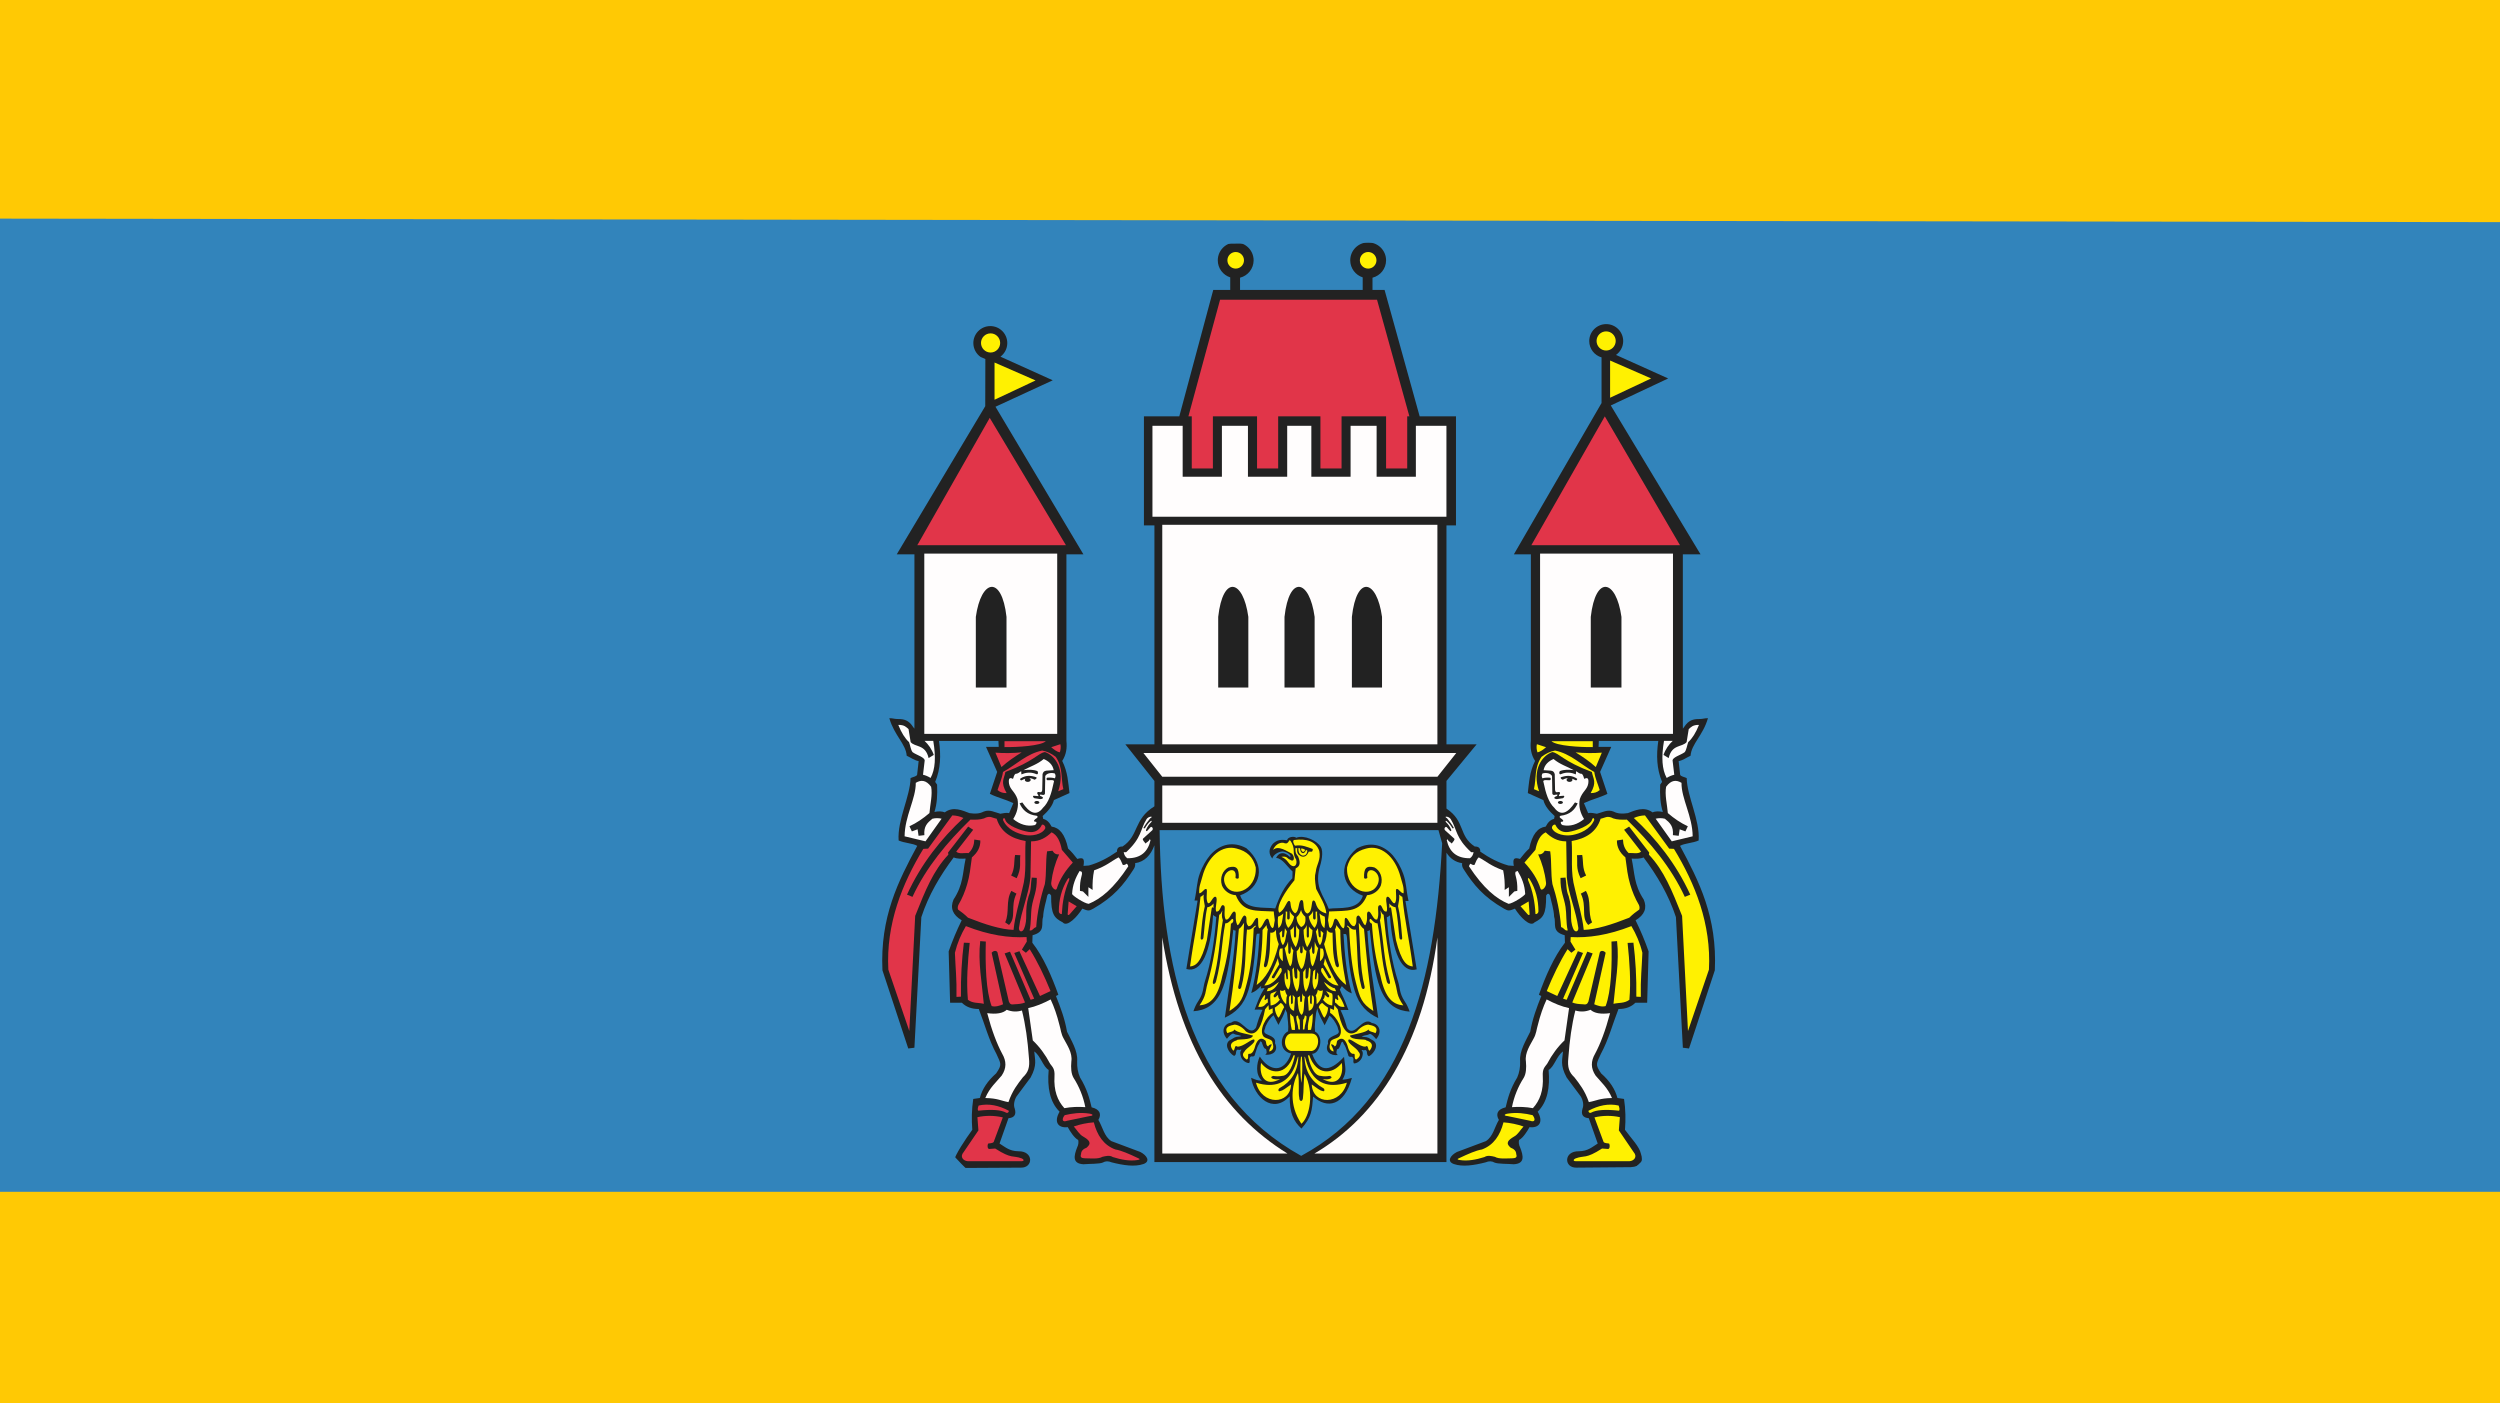
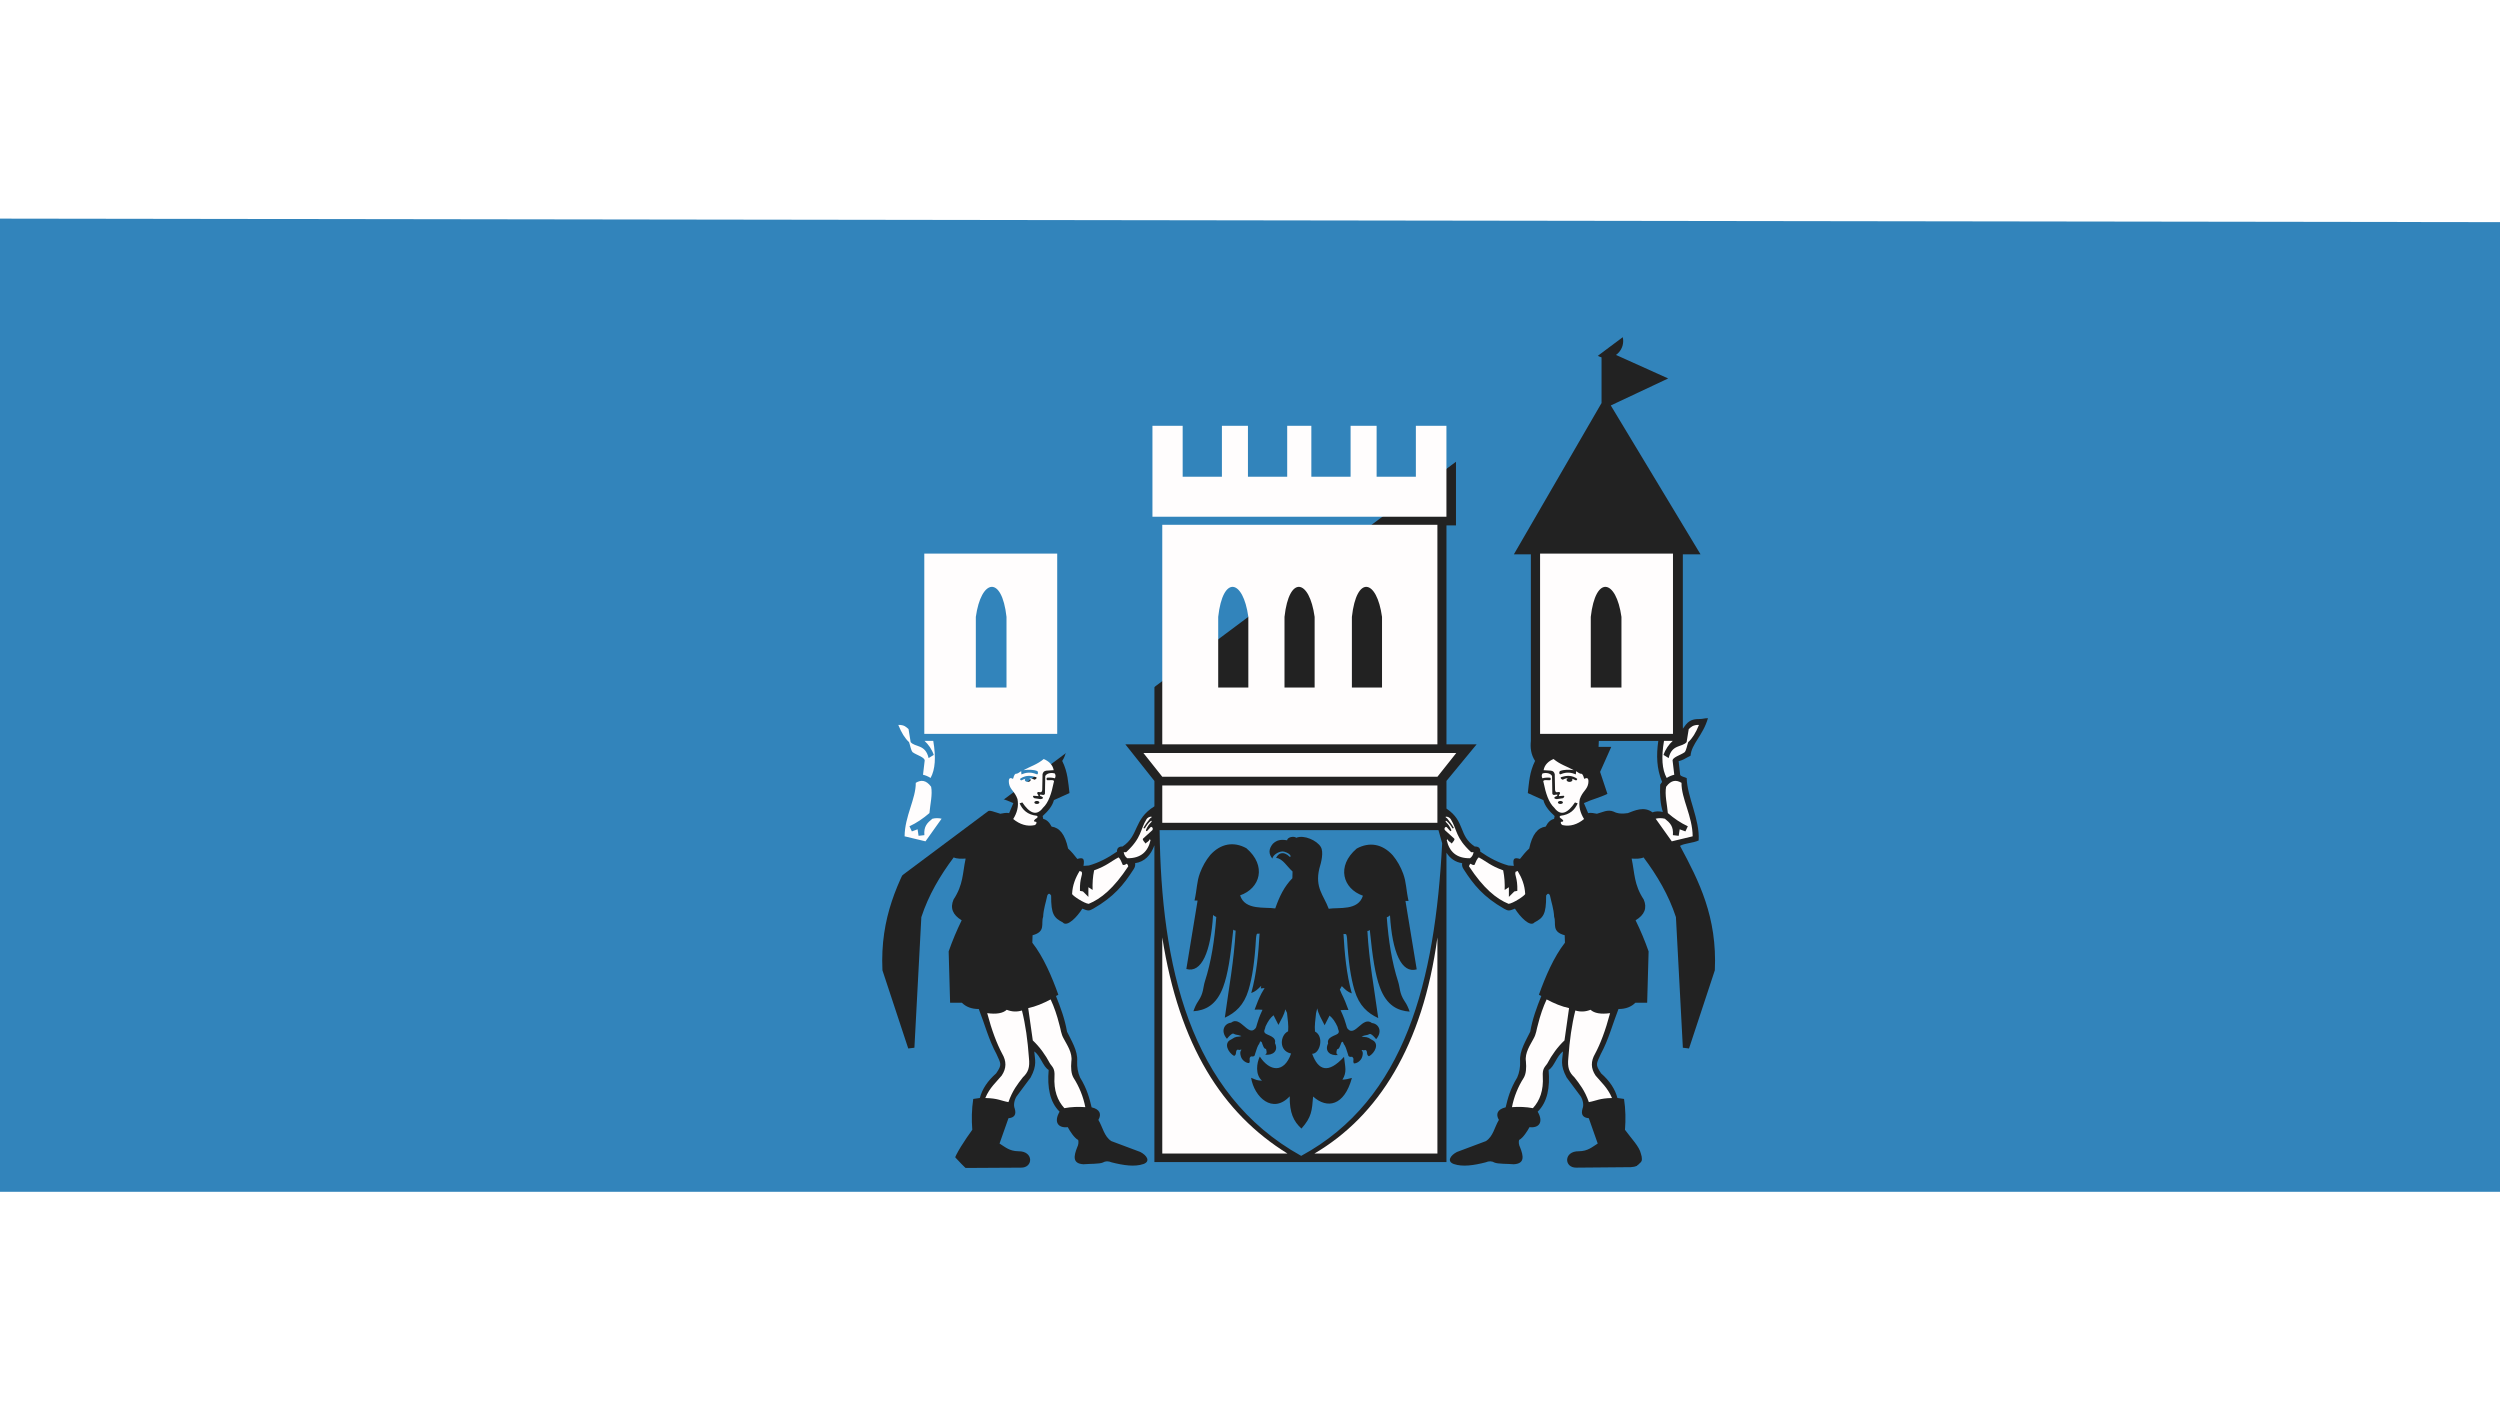
<svg xmlns="http://www.w3.org/2000/svg" xmlns:ns1="http://sodipodi.sourceforge.net/DTD/sodipodi-0.dtd" xmlns:ns2="http://www.inkscape.org/namespaces/inkscape" height="1009.419" width="1798.185" id="svg2" ns1:version="0.32" ns2:version="0.44" version="1.0" ns1:docbase="D:\dokumenty\kot\do wiki" ns1:docname="POL Skoczów flag.svg">
  <defs id="defs4">
    <marker orient="auto" markerHeight="3" markerWidth="4" markerUnits="strokeWidth" refY="5" refX="10" viewBox="0 0 10 10" id="ArrowStart">
      <path id="path1898" d="M 10,0 L 0,5 L 10,10 L 10,0 z " />
    </marker>
    <marker orient="auto" markerHeight="3" markerWidth="4" markerUnits="strokeWidth" refY="5" refX="0" viewBox="0 0 10 10" id="ArrowEnd">
      <path id="path1895" d="M 0,0 L 10,5 L 0,10 L 0,0 z " />
    </marker>
  </defs>
  <ns1:namedview id="base" pagecolor="#ffffff" bordercolor="#666666" borderopacity="1.0" ns2:pageopacity="0.0" ns2:pageshadow="2" ns2:cx="2105.5881" ns2:cy="341.59175" ns2:zoom="0.098571597" ns2:document-units="px" ns2:current-layer="layer1" ns2:window-width="1024" ns2:window-height="682" ns2:window-x="-4" ns2:window-y="-4" />
  <g ns2:groupmode="layer" ns2:label="Warstwa 1" id="layer1" transform="translate(388.043,-7.436)">
-     <path style="fill:#ffc904;fill-opacity:1;stroke:none;stroke-width:2;stroke-linecap:round;stroke-linejoin:round;stroke-miterlimit:4;stroke-dashoffset:0;stroke-opacity:1" d="M -388.043,7.436 L 1410.142,7.436 L 1410.142,1016.855 L -388.043,1016.855 L -388.043,7.436 z " id="rect1981" />
    <path id="path2881" d="M 1410.142,167.219 L 1410.142,864.681 L -388.043,864.681 L -388.043,164.683 L 1410.142,167.219 z " style="fill:#3284bb;fill-opacity:1;stroke:none;stroke-width:2;stroke-linecap:round;stroke-linejoin:round;stroke-miterlimit:4;stroke-dashoffset:0;stroke-opacity:1" ns1:nodetypes="ccccc" />
-     <path style="fill:#222;fill-rule:evenodd;stroke:none" d="M 873.136,179.776 L 868.277,666.442 C 862.378,758.27 826.933,816.273 775.732,857.904 C 775.732,857.904 311.21,852.293 311.21,852.293 C 269.356,812.219 239.782,759.481 219.336,668.091 L 232.528,184.718" id="path1902" ns1:nodetypes="ccsscc" />
+     <path style="fill:#222;fill-rule:evenodd;stroke:none" d="M 873.136,179.776 L 868.277,666.442 C 862.378,758.27 826.933,816.273 775.732,857.904 C 775.732,857.904 311.21,852.293 311.21,852.293 C 269.356,812.219 239.782,759.481 219.336,668.091 " id="path1902" ns1:nodetypes="ccsscc" />
    <path style="fill:#fffdfd;fill-rule:evenodd;stroke:none" d="M 699.478,803.778 C 700.905,796.258 703.944,788.894 707.952,782.659 C 709.676,779.695 709.927,775.551 709.509,770.869 C 708.566,764.689 712.77,758.833 714.882,754.74 C 717.106,750.95 717.075,747.804 718.174,744.337 C 719.822,737.683 721.903,731.67 724.414,726.302 C 729.787,729.134 735.165,731.428 740.543,732.542 L 737.252,755.778 C 732.448,760.31 728.285,765.919 724.766,772.598 C 722.866,775.173 721.344,776.247 721.646,781.615 C 722.241,791.757 719.524,799.09 714.539,804.504 C 709.625,803.576 704.388,803.415 699.478,803.778 z M 745.069,734.266 C 748.709,735.379 752.352,735.203 755.991,733.747 C 758.738,736.272 763.421,737.079 770.039,736.17 C 766.682,748.848 763.073,758.208 759.288,765.305 C 756.128,770.723 756.083,775.824 759.631,781.086 C 763.4,785.652 768.295,789.74 771.42,797.215 C 762.327,797.392 760.322,799.176 754.772,800.158 C 751.893,791.852 748.119,787.119 744.368,782.296 C 740.588,778.742 739.253,775.295 740.034,768.248 C 740.906,755.914 742.474,744.448 745.059,734.255 L 745.069,734.266 z M 719.69,405.622 L 815.286,405.622 L 815.286,535.291 L 719.69,535.291 L 719.69,405.622 z M 756.158,501.973 L 778.225,501.973 L 778.225,451.142 C 774.419,423.954 759.576,420.798 756.158,451.142 L 756.158,501.973 z M 652.92,594.919 C 651.449,594.531 651.333,595.322 652.825,596.033 C 654.625,598.251 656.408,600.61 657.754,603.054 L 656.671,603.27 C 655.511,601.22 654.165,599.441 652.547,598.064 C 651.801,597.424 651.302,598.053 652.164,598.931 C 653.707,600.383 654.916,602.172 655.789,604.304 C 656.161,605.126 655.189,605.61 654.887,604.989 L 652.552,602.403 C 651.6,601.643 650.31,603.412 651.302,604.597 L 657.981,610.645 C 658.596,611.789 656.852,612.934 656.196,614.163 C 655.204,613.064 653.782,612.807 653.123,611.033 L 652.558,611.729 C 654.422,619.985 659.498,624.849 669.266,624.748 C 670.733,623.78 671.529,622.278 671.867,620.409 L 670.133,620.409 C 658.611,609.743 660.294,604.491 655.376,596.532 C 654.791,595.766 653.974,595.221 652.93,594.904 L 652.92,594.919 z M 669.689,628.675 C 669.247,628.902 668.631,629.889 668.607,630.626 C 678.959,646.356 688.264,653.992 697.039,657.536 C 700.083,657.35 709.06,651.492 708.975,650.373 C 708.693,644.113 706.545,638.786 703.552,633.881 L 702.034,634.531 C 701.202,637.223 703.576,638.479 703.335,648.201 L 701.167,648.635 L 697.261,652.541 L 697.261,645.595 L 694.226,647.546 C 694.393,642.842 694.105,638.14 693.143,633.437 C 683.985,630.156 681.424,627.218 675.562,624.108 C 674.408,625.065 673.455,627.213 672.528,629.531 C 671.449,629.828 670.562,629.264 669.71,628.664 L 669.689,628.675 z M 810.368,573.301 C 809.244,578.986 811.088,586.033 811.587,592.262 C 816.037,596.104 820.786,599.359 825.963,601.754 L 824.228,605.443 L 820.106,603.926 L 819.405,608.619 L 815.231,608.135 C 815.751,601.763 813.16,599.324 809.48,596.335 C 807.267,595.786 805.055,595.776 802.837,596.31 L 814.419,612.585 L 829.45,608.976 C 829.35,594.531 821.254,581.839 821.421,570.509 C 817.742,568.28 814.062,568.311 810.383,573.301 L 810.368,573.301 z M 808.82,540.331 L 815.116,540.331 C 812.313,542.877 809.828,546.426 808.472,550.422 L 812.187,552.701 C 814.46,542.589 821.88,545.08 825.101,541.198 L 826.618,531.868 C 828.261,530.452 829.501,528.763 833.998,528.834 C 831.728,534.509 829.234,538.472 826.24,541.259 C 825.357,543.698 825.014,546.818 823.719,548.446 C 820.926,550.588 814.204,552.187 815.07,555.009 L 816.209,564.692 C 814.395,565.094 812.575,565.866 810.761,566.995 C 807.409,560.906 806.814,552.151 808.835,540.326 L 808.82,540.331 z M 733.939,562.04 C 733.018,563.457 733.743,564.874 734.806,564.208 C 738.899,562.494 742.271,563.129 745.441,564.425 L 745.578,562.146 C 746.903,562.761 747.887,564.071 749.56,563.991 C 750.986,564.874 750.861,566.445 751.511,567.68 C 753.95,566.299 754.893,567.454 754.328,571.149 C 753.516,575.528 750.195,576.617 748.254,582.217 C 747.262,587.495 748.632,592.182 751.334,596.542 C 746.591,600.438 741.319,602.112 735.88,600.922 C 734.354,600.201 734.121,598.265 735.446,598.492 C 736.223,598.468 737.004,597.918 735.446,596.588 C 734.147,595.821 733.018,594.97 734.409,594.203 C 741.117,593.437 744.65,589.964 746.737,585.261 L 744.787,584.611 C 739.792,592.046 734.701,594.93 729.943,588.473 C 725.87,584.742 723.748,577.947 722.22,570.287 C 721.617,569.017 722.307,568.613 723.521,568.552 L 726.818,568.639 C 727.569,568.29 727.538,567.252 726.99,566.818 C 725.004,566.638 723.108,566.743 721.349,567.252 C 720.699,565.967 720.744,564.798 721.475,563.739 C 722.589,563.381 726.566,562.847 728.289,565.519 L 728.506,578.32 C 729.041,580.009 730.961,578.754 732.191,578.971 L 731.934,579.924 C 728.99,580.892 729.595,582.035 731.763,582.222 L 736.102,581.572 C 737.141,580.982 737.488,580.039 736.621,579.793 L 733.179,580.075 L 733.365,579.274 C 734.65,577.842 734.026,576.844 732.63,577.146 C 731.213,577.635 730.492,576.915 730.462,575.413 L 730.245,564.303 C 729.888,562.902 729.262,561.99 727.513,561.743 L 722.22,561.4 C 722.952,557.222 726.102,554.777 729.383,553.37 C 733.97,557.262 739.076,558.724 743.925,561.4 C 740.412,560.961 736.995,560.876 733.944,562.05 L 733.939,562.04 z M 734.317,583.547 C 735.316,583.547 736.138,584.031 736.138,584.631 C 736.138,585.226 735.321,585.71 734.317,585.71 C 733.315,585.71 732.498,585.226 732.498,584.631 C 732.498,584.036 733.315,583.547 734.317,583.547 z M 736.052,568.285 C 734.843,567.827 734.317,567.278 734.579,566.551 C 738.612,565.08 742.569,564.908 746.369,567.59 C 746.485,568.457 745.734,568.976 745.16,568.629 C 744.257,568.139 743.376,567.772 742.534,567.529 C 742.821,567.772 742.992,568.079 742.992,568.412 C 742.992,569.198 742.04,569.838 740.87,569.838 C 739.701,569.838 738.748,569.198 738.748,568.412 C 738.748,567.872 739.197,567.399 739.862,567.156 C 738.497,567.182 737.231,567.564 736.057,568.28 L 736.052,568.285 z M 392.589,803.778 C 391.162,796.258 388.123,788.894 384.115,782.659 C 382.394,779.695 382.141,775.551 382.558,770.869 C 383.501,764.689 379.298,758.833 377.185,754.74 C 374.963,750.95 374.994,747.804 373.895,744.337 C 372.246,737.683 370.164,731.67 367.654,726.302 C 362.282,729.134 356.904,731.428 351.525,732.542 L 354.815,755.778 C 359.62,760.31 363.783,765.919 367.302,772.598 C 369.201,775.173 370.725,776.247 370.422,781.615 C 369.827,791.757 372.543,799.09 377.529,804.504 C 382.444,803.576 387.675,803.415 392.589,803.778 z M 346.998,734.266 C 343.361,735.379 339.714,735.203 336.076,733.747 C 333.329,736.272 328.646,737.079 322.028,736.17 C 325.386,748.848 328.995,758.208 332.779,765.305 C 335.936,770.723 335.986,775.824 332.437,781.086 C 328.667,785.652 323.773,789.74 320.648,797.215 C 329.741,797.392 331.747,799.176 337.296,800.158 C 340.174,791.852 343.951,787.119 347.699,782.296 C 351.481,778.742 352.815,775.295 352.035,768.248 C 351.161,755.914 349.596,744.448 347.009,734.255 L 346.998,734.266 z M 372.377,405.622 L 276.781,405.622 L 276.781,535.291 L 372.377,535.291 L 372.377,405.622 z M 335.91,501.973 L 313.844,501.973 L 313.844,451.142 C 317.649,423.954 332.493,420.798 335.91,451.142 L 335.91,501.973 z M 439.147,594.919 C 440.62,594.531 440.734,595.322 439.243,596.033 C 437.445,598.251 435.659,600.61 434.313,603.054 L 435.397,603.27 C 436.557,601.22 437.903,599.441 439.52,598.064 C 440.267,597.424 440.765,598.053 439.903,598.931 C 438.357,600.383 437.152,602.172 436.28,604.304 C 435.907,605.126 436.88,605.61 437.183,604.989 L 439.516,602.403 C 440.467,601.643 441.757,603.412 440.77,604.597 L 434.091,610.645 C 433.476,611.789 435.22,612.934 435.876,614.163 C 436.869,613.064 438.29,612.807 438.952,611.033 L 439.516,611.729 C 437.65,619.985 432.575,624.849 422.806,624.748 C 421.34,623.78 420.543,622.278 420.206,620.409 L 421.94,620.409 C 433.461,609.743 431.778,604.491 436.696,596.532 C 437.283,595.766 438.098,595.221 439.143,594.904 L 439.147,594.919 z M 422.377,628.675 C 422.823,628.902 423.437,629.889 423.461,630.626 C 413.109,646.356 403.804,653.992 395.03,657.536 C 391.985,657.35 383.008,651.492 383.094,650.373 C 383.376,644.113 385.521,638.786 388.518,633.881 L 390.032,634.531 C 390.865,637.223 388.492,638.479 388.734,648.201 L 390.901,648.635 L 394.808,652.541 L 394.808,645.595 L 397.842,647.546 C 397.675,642.842 397.962,638.14 398.925,633.437 C 408.083,630.156 410.644,627.218 416.506,624.108 C 417.661,625.065 418.612,627.213 419.541,629.531 C 420.62,629.828 421.506,629.264 422.358,628.664 L 422.377,628.675 z M 281.695,573.301 C 282.819,578.986 280.975,586.033 280.476,592.262 C 276.025,596.104 271.277,599.359 266.101,601.754 L 267.834,605.443 L 271.957,603.926 L 272.658,608.619 L 276.832,608.135 C 276.312,601.763 278.903,599.324 282.583,596.335 C 284.795,595.786 287.008,595.776 289.226,596.31 L 277.643,612.585 L 262.612,608.976 C 262.713,594.531 270.808,581.839 270.642,570.509 C 274.321,568.28 278.001,568.311 281.68,573.301 L 281.695,573.301 z M 283.243,540.331 L 276.947,540.331 C 279.75,542.877 282.235,546.426 283.591,550.422 L 279.876,552.701 C 277.603,542.589 270.183,545.08 266.962,541.198 L 265.445,531.868 C 263.802,530.452 262.562,528.763 258.066,528.834 C 260.334,534.509 262.829,538.472 265.823,541.259 C 266.705,543.698 267.048,546.818 268.343,548.446 C 271.136,550.588 277.86,552.187 276.993,555.009 L 275.854,564.692 C 277.668,565.094 279.488,565.866 281.302,566.995 C 284.649,560.906 285.249,552.151 283.228,540.326 L 283.243,540.331 z M 358.127,562.04 C 359.05,563.457 358.325,564.874 357.26,564.208 C 353.169,562.494 349.796,563.129 346.625,564.425 L 346.489,562.146 C 345.165,562.761 344.182,564.071 342.507,563.991 C 341.081,564.874 341.209,566.445 340.557,567.68 C 338.118,566.299 337.176,567.454 337.739,571.149 C 338.55,575.528 341.878,576.617 343.814,582.217 C 344.807,587.495 343.441,592.182 340.732,596.542 C 345.477,600.438 350.749,602.112 356.187,600.922 C 357.716,600.201 357.947,598.265 356.62,598.492 C 355.844,598.468 355.063,597.918 356.62,596.588 C 357.921,595.821 359.05,594.97 357.66,594.203 C 350.949,593.437 347.423,589.964 345.335,585.261 L 347.287,584.611 C 352.282,592.046 357.371,594.93 362.129,588.473 C 366.202,584.742 368.325,577.947 369.852,570.287 C 370.458,569.017 369.765,568.613 368.551,568.552 L 365.255,568.639 C 364.504,568.29 364.534,567.252 365.082,566.818 C 367.071,566.638 368.965,566.743 370.725,567.252 C 371.375,565.967 371.328,564.798 370.597,563.739 C 369.485,563.381 365.508,562.847 363.783,565.519 L 363.566,578.32 C 363.033,580.009 361.111,578.754 359.882,578.971 L 360.138,579.924 C 363.082,580.892 362.477,582.035 360.311,582.222 L 355.97,581.572 C 354.933,580.982 354.584,580.039 355.453,579.793 L 358.895,580.075 L 358.708,579.274 C 357.423,577.842 358.046,576.844 359.442,577.146 C 360.86,577.635 361.582,576.915 361.611,575.413 L 361.828,564.303 C 362.184,562.902 362.81,561.99 364.56,561.743 L 369.852,561.4 C 369.12,557.222 365.97,554.777 362.69,553.37 C 358.102,557.262 352.997,558.724 348.149,561.4 C 351.662,560.961 355.08,560.876 358.127,562.05 L 358.127,562.04 z M 357.749,583.547 C 356.751,583.547 355.93,584.031 355.93,584.631 C 355.93,585.226 356.748,585.71 357.749,585.71 C 358.753,585.71 359.57,585.226 359.57,584.631 C 359.57,584.036 358.753,583.547 357.749,583.547 z M 356.017,568.285 C 357.227,567.827 357.749,567.278 357.487,566.551 C 353.455,565.08 349.498,564.908 345.699,567.59 C 345.583,568.457 346.334,568.976 346.909,568.629 C 347.815,568.139 348.691,567.772 349.534,567.529 C 349.247,567.772 349.076,568.079 349.076,568.412 C 349.076,569.198 350.029,569.838 351.197,569.838 C 352.367,569.838 353.32,569.198 353.32,568.412 C 353.32,567.872 352.872,567.399 352.206,567.156 C 353.566,567.182 354.837,567.564 356.011,568.28 L 356.017,568.285 z M 447.948,384.916 L 645.844,384.916 L 645.844,542.801 L 447.948,542.801 L 447.948,384.916 z M 659.422,549.046 L 645.854,566.143 L 447.958,566.143 L 434.388,549.046 L 659.427,549.046 L 659.422,549.046 z M 447.948,572.389 L 645.844,572.389 L 645.844,599.259 L 447.948,599.259 L 447.948,572.389 z M 645.849,681.7 L 645.849,837.155 L 557.37,837.155 C 603.374,810.195 635.325,759.462 645.849,681.7 z M 538.015,837.16 L 447.953,837.16 L 447.953,681.705 C 460.144,759.452 491.133,808.127 538.015,837.16 z M 584.336,501.973 L 606.01,501.973 L 606.01,451.142 C 602.269,423.954 587.693,420.798 584.336,451.142 L 584.336,501.973 z M 535.863,501.973 L 557.536,501.973 L 557.536,451.142 C 553.796,423.954 539.219,420.798 535.863,451.142 L 535.863,501.973 z M 488.18,501.973 L 509.854,501.973 L 509.854,451.142 C 506.114,423.954 491.536,420.798 488.18,451.142 L 488.18,501.973 z M 440.907,313.7 L 462.619,313.7 L 462.619,350.344 L 490.846,350.344 L 490.846,313.7 L 509.572,313.7 L 509.572,350.344 L 537.802,350.344 L 537.802,313.7 L 555.172,313.7 L 555.172,350.344 L 583.398,350.344 L 583.398,313.7 L 602.123,313.7 L 602.123,350.344 L 630.355,350.344 L 630.355,313.7 L 652.336,313.7 L 652.336,379.115 L 440.881,379.115 L 440.881,313.7" id="path1904" />
    <path ns1:nodetypes="cccsscccccccccccccccccccccccccsssccccccccsccccccccccccccccccccccccccccccccccccccccccccccccccccccccccccccccccccccccccccccccccccccccccccccccccccccccccccccccccccccccccccccccsccccccccsssccccccccccccccccccccccccccccccsssccccssscccccccccccccccccccccccccccccccccccccccccccccccccccccccccccccccccccccccccsccccccccccccccccccccccccccscccccccccccccccccccccccccccccccccccccccccscccccccccccccccccccscccccscccccccccccc" style="fill:#3284bb;fill-opacity:1;fill-rule:evenodd;stroke:none" d="M 210.624,167.862 L 877.647,167.862 L 877.647,659.376 C 869.714,750.393 828.423,815.214 775.15,859.884 C 775.15,859.884 308.62,857.736 308.62,857.736 C 262.515,813.542 225.272,750.083 211.526,659.376 L 209.733,167.862 L 210.624,167.862 z M 652.361,385.364 L 652.361,542.801 L 674.075,542.801 L 652.361,569.127 L 652.361,589.017 C 666.172,598.341 660.809,608.513 672.724,616.316 C 675.184,616.24 676.833,617.298 676.68,619.994 C 683.219,624.542 689.932,628.029 696.908,629.965 L 700.784,630.242 C 699.932,625.04 700.865,623.916 705.229,625.242 C 707.437,622.414 709.65,619.732 711.863,617.778 C 714.076,607.429 718.032,602.762 723.728,601.985 C 725.386,598.754 727.241,597.072 729.772,596.446 L 730.16,594.394 C 726.046,590.68 723.128,587.077 722.059,582.923 L 710.865,577.873 C 711.792,570.165 712.069,562.786 716.102,554.752 C 713.133,550.205 712.553,545.361 713.063,540.377 L 713.063,406.131 L 700.86,406.131 L 763.91,297.314 L 763.91,264.5 C 758.809,263.04 755.054,258.326 755.054,252.762 C 755.054,246.038 760.538,240.554 767.262,240.554 C 773.986,240.554 779.47,246.038 779.47,252.762 C 779.47,256.869 777.419,260.514 774.288,262.731 L 811.829,279.653 L 770.553,299.067 L 835.09,406.131 L 822.378,406.131 L 822.378,529.016 L 822.424,531.536 L 824.617,528.572 C 827.806,524.696 831.395,524.62 834.95,524.585 C 836.81,524.57 838.352,523.94 840.438,524.02 C 836.894,536.425 828.543,542.484 827.938,551.017 C 825.075,552.307 822.369,554.374 819.35,554.893 L 820.453,564.721 C 820.937,565.972 823.593,566.294 825.161,567.081 C 825.387,580.337 834.758,597.157 833.75,611.966 C 829.596,613.876 823.578,613.931 820.352,615.842 C 834.001,641.224 847.173,667.017 845.389,705.339 L 826.825,761.585 L 822.393,761.035 L 817.409,667.102 C 812.182,651.179 803.916,637.188 794.138,624.158 C 791.793,625.211 788.723,625.176 785.548,624.984 C 787.816,635.64 787.147,643.664 794.258,654.471 C 796.829,660.515 794.868,665.484 788.397,669.381 C 791.945,676.618 795.064,684.078 797.761,691.75 L 796.723,728.691 L 788.225,728.691 C 785.256,731.695 781.208,733.197 776.087,733.197 C 771.859,743.959 768.92,755.369 763.406,765.491 C 760.245,772.577 759.127,772.95 763.603,779.499 C 769.722,784.881 773.659,790.779 775.322,797.185 L 780.074,797.876 C 781.214,805.274 781.34,812.675 780.764,820.073 C 785.488,826.55 791.108,832.125 792.212,837.241 C 794.294,843.269 791.869,846.505 784.928,846.949 L 745.906,847.292 C 736.818,847.604 736.43,835.296 747.64,835.502 C 754.082,835.426 757.141,832.448 761.163,829.952 L 754.746,811.747 C 750.452,811.369 748.95,809.055 750.24,804.811 C 751.354,802.21 750.377,798.323 748.915,796.041 L 738.799,782.442 C 733.904,773.299 735.774,769.634 736.197,763.711 C 731.561,766.918 729.978,774.639 725.819,777.038 C 726.919,789.549 725.028,800.113 717.966,807.038 C 722.397,814.624 718.884,819.005 712.095,818.162 C 710.422,821.227 707.432,825.946 704.575,827.403 C 704.176,829.01 704.428,830.951 705.33,832.725 C 707.754,838.899 708.874,844.368 700.824,844.862 C 696.202,844.458 689.454,844.706 686.953,843.652 C 685.033,842.509 682.896,842.448 680.537,843.481 C 672.024,845.653 663.985,846.872 657.643,844.691 C 652.361,842.781 655.234,838.421 659.897,836.021 L 680.708,828.218 C 685.95,824.928 686.948,818.048 690.073,812.961 C 687.619,808.854 688.97,805.295 694.937,803.904 C 696.5,797.356 698.174,790.748 703.249,782.442 C 704.811,778.949 705.507,775.017 705.326,770.652 C 704.711,763.333 709.806,755.36 712.619,749.502 C 714.182,740.4 717.271,732.058 720.583,723.827 L 718.849,722.96 C 723.471,709.987 729.56,695.732 737.579,685.5 L 737.408,680.127 C 727.614,677.566 731.515,671.618 729.812,666.936 C 729.489,660.878 727.826,656.639 726.818,651.578 C 725.895,649.622 724.973,650.111 724.05,651.578 C 724.151,665.323 721.863,667.626 715.708,670.873 C 712.574,674.638 705.234,666.811 701.611,660.999 C 697.528,662.636 696.873,662.813 693.768,661.029 C 678.959,652.546 671.902,643.871 664.76,632.722 C 663.742,631.25 663.369,629.778 663.657,628.307 C 658.681,627.561 655.007,624.909 652.356,620.766 L 652.356,843.26 L 442.289,843.26 L 442.289,615.428 C 439.655,622.62 435.272,627.273 428.401,628.307 C 428.685,629.778 428.314,631.25 427.296,632.722 C 420.161,643.871 413.102,652.541 398.289,661.029 C 395.191,662.813 394.529,662.636 390.447,660.999 C 386.823,666.805 379.485,674.638 376.348,670.873 C 370.199,667.626 367.906,665.328 368.008,651.578 C 367.085,650.111 366.161,649.622 365.241,651.578 C 364.231,656.634 362.569,660.878 362.246,666.936 C 360.542,671.613 364.437,677.562 354.651,680.127 L 354.478,685.5 C 362.493,695.727 368.581,709.987 373.208,722.96 L 371.476,723.827 C 374.782,732.058 377.877,740.4 379.44,749.502 C 382.252,755.355 387.346,763.328 386.732,770.652 C 386.556,775.017 387.247,778.949 388.809,782.442 C 393.884,790.748 395.558,797.356 397.122,803.904 C 403.095,805.29 404.443,808.854 401.985,812.961 C 405.105,818.048 406.104,824.928 411.349,828.218 L 432.161,836.021 C 436.829,838.421 439.703,842.781 434.414,844.691 C 428.078,846.869 420.038,845.648 411.521,843.481 C 409.168,842.453 407.03,842.514 405.105,843.652 C 402.606,844.706 395.856,844.458 391.234,844.862 C 383.178,844.368 384.298,838.899 386.727,832.725 C 387.63,830.951 387.88,829.015 387.483,827.403 C 384.63,825.951 381.643,821.232 379.969,818.162 C 373.178,819.005 369.666,814.629 374.095,807.038 C 367.04,800.118 365.143,789.549 366.242,777.038 C 362.09,774.639 360.508,766.918 355.864,763.711 C 356.284,769.629 358.152,773.299 353.263,782.442 L 343.147,796.041 C 341.686,798.32 340.708,802.21 341.823,804.811 C 343.113,809.055 341.616,811.369 337.316,811.747 L 330.899,829.952 C 334.923,832.443 337.982,835.421 344.423,835.502 C 355.633,835.301 355.246,847.609 346.158,847.292 L 296.355,847.583 C 289.419,847.139 295.758,849.02 297.84,842.993 C 298.943,837.877 306.57,826.555 311.298,820.073 C 310.729,812.678 310.849,805.274 311.988,797.876 L 316.742,797.185 C 318.4,790.779 322.337,784.881 328.461,779.499 C 332.941,772.955 331.817,772.582 328.657,765.491 C 323.143,755.369 320.199,743.959 315.975,733.197 C 310.854,733.197 306.811,731.701 303.838,728.691 L 295.34,728.691 L 294.301,691.75 C 296.993,684.078 300.113,676.624 303.667,669.381 C 297.195,665.484 295.229,660.515 297.805,654.471 C 304.912,643.664 304.241,635.64 306.515,624.984 C 303.344,625.171 300.269,625.206 297.926,624.158 C 288.152,637.188 279.881,651.179 274.654,667.102 L 269.669,761.035 L 265.239,761.585 L 246.675,705.339 C 244.891,667.022 258.056,641.23 271.71,615.842 C 268.485,613.931 262.471,613.876 258.313,611.966 C 257.305,597.162 266.67,580.337 266.902,567.081 C 268.469,566.294 271.126,565.972 271.61,564.721 L 272.714,554.893 C 269.694,554.379 266.988,552.307 264.125,551.017 C 263.525,542.484 255.173,536.431 251.624,524.02 C 253.711,523.945 255.248,524.565 257.113,524.585 C 260.667,524.62 264.256,524.691 267.446,528.572 L 269.639,531.536 L 269.684,529.016 L 269.684,406.131 L 256.972,406.131 L 320.613,299.603 L 320.698,265.68 L 317.235,264.158 C 314.111,261.945 312.059,258.296 312.059,254.188 C 312.059,247.464 317.543,241.98 324.267,241.98 C 330.991,241.98 336.475,247.464 336.475,254.188 C 336.475,258.185 334.539,261.744 331.555,263.976 L 369.168,280.973 L 327.982,299.995 L 391.212,406.131 L 379.009,406.131 L 379.009,540.377 C 379.515,545.357 378.939,550.2 375.97,554.752 C 379.999,562.781 380.275,570.165 381.209,577.873 L 370.013,582.923 C 368.951,587.071 366.026,590.68 361.912,594.394 L 362.302,596.446 C 364.832,597.066 366.681,598.749 368.344,601.985 C 374.035,602.762 377.991,607.429 380.21,617.778 C 382.418,619.732 384.63,622.409 386.843,625.242 C 391.209,623.921 392.146,625.045 391.289,630.242 L 395.165,629.965 C 402.135,628.029 408.848,624.542 415.392,619.994 C 415.247,617.298 416.884,616.24 419.349,616.316 C 431.41,608.417 426.99,596.869 442.296,587.404 L 442.296,569.123 L 442.272,569.123 L 421.376,542.796 L 442.303,542.796 L 442.303,385.359 L 434.758,385.359 L 434.758,306.915 L 460.192,306.915 L 484.617,215.982 L 496.83,215.982 L 496.83,206.95 C 491.644,205.281 487.874,200.408 487.874,194.676 C 487.874,187.574 493.66,181.788 500.761,181.788 C 507.868,181.788 513.655,187.574 513.655,194.676 C 513.655,200.699 509.486,205.781 503.886,207.182 L 503.886,215.977 L 592.102,215.977 L 592.102,206.945 C 586.917,205.276 583.146,200.403 583.146,194.671 C 583.146,187.569 588.932,181.783 596.034,181.783 C 603.136,181.783 608.928,187.569 608.928,194.671 C 608.928,200.694 604.759,205.776 599.159,207.177 L 599.159,215.972 L 607.845,215.972 L 633.086,306.906 L 659.205,306.906 L 659.205,385.35 L 652.361,385.35 L 652.361,385.364 z M 761.959,540.377 L 761.758,544.641 L 770.901,544.641 L 762.866,562.65 L 768.128,578.442 C 762.498,581.209 757.141,582.318 751.229,585.091 L 754.273,592.293 C 756.027,591.834 758.82,592.368 760.573,592.741 C 764.635,591.728 768.215,589.43 772.554,591.184 C 775.69,592.842 778.926,592.842 782.802,592.293 C 787.509,590.539 794.434,587.122 800.534,591.739 C 802.655,590.911 805.151,590.816 808.014,591.461 C 806.124,585.736 805.751,578.996 806.078,571.794 L 807.459,569.853 C 803.507,560.413 803.231,550.503 804.727,540.377 L 761.949,540.377 L 761.959,540.377 z M 330.108,540.377 L 330.31,544.641 L 321.166,544.641 L 329.201,562.65 L 323.939,578.442 C 329.569,581.209 334.927,582.318 340.838,585.091 L 337.795,592.293 C 336.041,591.834 333.249,592.368 331.494,592.741 C 327.432,591.728 323.853,589.43 319.513,591.184 C 316.378,592.842 313.143,592.842 309.267,592.293 C 304.558,590.539 297.633,587.122 291.534,591.739 C 289.412,590.911 286.917,590.816 284.054,591.461 C 285.945,585.736 286.317,578.996 285.99,571.794 L 284.609,569.853 C 288.56,560.413 288.838,550.503 287.341,540.377 L 330.119,540.377 L 330.108,540.377 z M 446.032,604.546 L 646.61,604.546 L 649.252,613.916 C 649.256,613.936 649.261,613.957 649.271,613.976 C 644.186,712.854 622.88,798.212 547.868,838.823 C 467.041,794.01 447.171,701.312 446.027,604.546 L 446.032,604.546 z M 567.672,661.094 C 563.983,651.174 557.657,646.013 560.908,632.228 C 562.35,627.586 564.154,620.298 561.967,616.633 C 559.315,612.036 549.93,607.696 544.315,610.03 C 542.627,608.523 537.873,609.632 537.733,611.834 C 533.362,611.113 530.449,611.527 527.465,614.365 C 524.224,618.321 524.501,621.794 527.138,624.995 C 527.48,622.051 532.96,619.087 535.681,620.031 C 540.329,621.446 540.888,623.699 539.724,623.805 C 534.895,619.092 531.281,621.255 529.834,624.521 C 534.536,624.884 537.627,630.7 541.659,634.275 L 541.522,639.128 C 535.615,645.151 532.218,652.248 529.214,660.852 C 521.784,659.678 507.37,662.395 503.941,651.441 C 518.393,646.406 523.251,630.192 508.438,617.535 C 499.259,612.5 489.935,614.174 482.47,622.389 C 479.225,626.305 476.813,630.721 475.065,635.378 C 472.667,641.755 473.004,646.87 471.138,655.172 L 473.351,655.192 L 465.262,704.411 C 476.155,707.581 482.874,692.168 484.487,665.56 L 485.544,666.362 L 486.8,667.007 C 485.54,683.635 483.231,698.972 478.594,713.369 C 477.234,717.597 477.756,721.659 473.996,727.264 C 472.217,729.916 471.447,731.746 470.337,734.8 C 478.729,734.215 486.856,730.611 491.769,717.315 C 495.082,708.348 497.02,695.979 499.022,676.074 C 499.642,676.689 500.287,676.806 500.741,676.795 C 499.511,698.721 496.019,716.876 492.935,739.437 C 500.544,735.924 506.693,730.485 509.95,719.609 C 512.687,710.465 514.411,699.083 515.374,682.279 C 515.62,679.884 515.787,678.715 516.905,679.048 L 517.939,678.911 C 517.167,692.621 515.847,707.798 511.95,721.706 C 515.02,720.556 516.442,719.184 519.144,716.453 L 518.785,718.393 L 521.548,718.136 L 519.35,721.862 C 517.51,725.435 516.059,728.933 514.359,733.655 C 515.812,733.565 518.206,733.53 520.041,733.756 C 515.393,743.586 516.175,746.106 514.758,747.33 C 509.623,753.152 504.088,737.708 497.453,743.031 C 492.6,743.53 489.636,749.065 494.461,754.629 C 495.715,753.092 497.829,750.632 499.088,750.879 C 501.508,752.169 501.083,751.262 504.914,752.638 C 502.581,753.47 502.505,752.648 499.869,753.692 L 497.571,755.072 C 491.622,757.622 495.474,764.695 499.597,766.937 C 501.915,766.035 500.166,762.915 502.248,762.386 C 504.229,763.106 503.518,762.083 504.98,762.513 C 503.66,763.838 503.986,765.702 504.517,767.426 C 505.337,770.108 508.301,772.185 510.438,772.069 C 511.619,770.128 509.758,768.772 511.77,767.28 C 513.074,767.452 514.425,767.492 514.628,765.742 C 515.499,763.489 515.807,761.479 516.996,759.226 C 518.716,757.093 517.802,755.622 519.517,757.074 C 520.152,759.029 521.089,762.149 522.566,761.876 C 523.15,764.095 523.402,765.163 521.895,766.046 C 527.54,766.701 531.744,763.283 529.007,757.693 C 530.166,752.92 523.544,752.159 521.89,750.556 C 520.53,749.014 521.921,747.991 522.228,745.733 C 524.007,741.957 525.525,739.668 527.974,737.668 L 531.503,744.623 C 533.7,740.218 535.65,737.461 536.422,733.399 L 537.677,735.979 C 538.135,740.742 538.876,744.84 538.463,749.231 C 532.738,751.852 531.432,763.369 540.61,765.203 C 535.56,779.69 525.06,778.097 518.095,767.371 C 515.807,772.159 514.708,780.324 519.663,784.74 C 515.827,784.504 515.898,784.341 511.834,782.648 C 514.088,796.54 527.339,809.066 539.623,795.98 C 539.451,807.85 542.374,814.01 548.071,819.186 C 555.43,810.849 555.596,806.379 556.437,796.141 C 566.523,805.24 578.831,802.951 584.351,782.77 C 582.073,783.45 579.577,783.934 577.536,784.024 C 580.949,778.481 579.452,774.962 578.675,767.633 C 567.199,780.023 560.187,777.397 555.752,765.406 C 561.361,765.461 564.613,752.976 557.799,749.377 C 557.36,745.102 558.096,741.005 558.554,736.241 L 559.421,732.713 C 560.187,736.77 562.532,740.475 564.729,744.885 L 568.262,737.93 C 570.706,739.926 572.223,742.214 574.008,745.995 C 574.31,748.253 575.706,749.276 574.346,750.818 C 572.697,752.421 566.065,753.182 567.229,757.955 C 564.492,763.54 568.691,766.963 574.341,766.302 C 572.834,765.425 573.085,764.351 573.67,762.135 C 575.142,762.402 576.08,759.291 576.72,757.331 C 578.434,755.879 577.527,757.346 579.24,759.478 C 580.43,761.731 580.737,763.742 581.609,766 C 581.806,767.754 583.157,767.714 584.468,767.537 C 586.483,769.029 584.618,770.385 585.798,772.326 C 587.929,772.442 590.899,770.364 591.721,767.683 C 592.25,765.959 592.572,764.1 591.256,762.769 C 592.718,762.336 592.007,763.359 593.988,762.643 C 596.07,763.167 594.321,766.287 596.639,767.194 C 600.762,764.951 604.619,757.88 598.665,755.329 L 596.367,753.949 C 593.731,752.905 593.656,753.727 591.322,752.894 C 595.148,751.524 594.724,752.426 597.149,751.136 C 598.403,750.889 600.515,753.349 601.776,754.885 C 606.599,749.321 603.63,743.792 598.781,743.288 C 592.149,737.965 586.615,753.409 581.478,747.587 C 580.066,746.368 580.848,743.843 576.195,734.014 C 578.03,733.782 580.42,733.817 581.876,733.912 C 580.177,729.195 578.725,725.697 576.887,722.118 L 575.671,719.184 L 577.088,716.72 C 579.785,719.447 581.206,720.818 584.275,721.973 C 580.38,708.065 579.058,692.89 578.287,679.178 L 579.32,679.315 C 580.439,678.982 580.606,680.146 580.853,682.546 C 581.816,699.345 583.545,710.732 586.277,719.876 C 589.527,730.752 595.677,736.191 603.292,739.705 C 600.214,717.148 596.715,698.993 595.486,677.062 C 595.939,677.067 596.579,676.957 597.21,676.341 C 599.204,696.236 601.145,708.61 604.463,717.582 C 609.371,730.879 617.496,734.483 625.889,735.067 C 624.785,732.013 624.009,730.183 622.229,727.531 C 618.469,721.926 618.993,717.869 617.633,713.636 C 612.996,699.239 610.687,683.908 609.427,667.274 L 610.682,666.629 L 611.74,665.827 C 613.348,692.43 620.072,707.854 630.965,704.678 L 622.869,655.459 L 625.082,655.434 C 623.218,647.133 623.556,642.017 621.156,635.64 C 619.407,630.988 616.997,626.573 613.747,622.651 C 606.287,614.436 596.962,612.762 587.779,617.797 C 572.969,630.454 577.824,646.663 592.274,651.705 C 588.847,662.657 575.076,659.934 567.638,661.084" id="path1906" />
-     <path style="fill:#e13549;fill-rule:evenodd;stroke:none" d="M 489.495,223.039 L 602.416,223.039 L 625.698,306.915 L 624.13,306.915 L 624.13,344.371 L 608.932,344.371 L 608.932,306.915 L 576.906,306.915 L 576.906,344.371 L 561.71,344.371 L 561.71,306.915 L 531.311,306.915 L 531.311,344.371 L 516.114,344.371 L 516.114,306.915 L 484.359,306.915 L 484.359,344.371 L 469.164,344.371 L 469.164,306.915 L 466.738,306.915 L 489.52,223.039 L 489.495,223.039 z M 430.272,840.32 C 432.52,841.203 431.752,841.586 429.989,841.832 C 424.58,842.725 418.412,841.586 412.389,839.675 C 410.095,838.218 407.524,838.894 404.864,839.514 C 401.888,841.279 396.32,840.603 392.009,840.558 C 389.902,840.487 388.728,839.786 389.524,837.588 C 389.565,835.204 391.192,833.828 393.542,832.916 C 397.655,829.539 395.08,827.347 391.209,825.018 C 388.3,823.526 386.496,820.058 384.293,817.694 C 388.99,816.051 393.793,815.089 398.704,814.716 C 401.098,823.974 405.678,831.041 414.168,834.212 C 418.442,834.887 424.252,837.472 430.276,840.33 L 430.272,840.32 z M 395.547,808.42 C 398.506,808.899 398.482,810.013 395.784,810.184 L 379.519,813.571 C 375.916,814.933 375.488,812.411 377.75,809.549 C 383.299,808.249 389.156,807.411 395.547,808.426 L 395.547,808.42 z M 337.462,806.324 C 337.89,806.882 336.912,808.384 335.693,807.77 C 331.954,805.668 325.113,805.285 315.719,806.324 C 314.831,806.031 315.355,803.859 315.88,802.619 C 323.183,800.965 330.37,802.543 337.467,806.324 L 337.462,806.324 z M 333.258,811.157 L 326.671,828.879 C 325.486,829.957 323.99,829.625 322.644,830.003 C 322.049,831.369 322.16,833.752 323.445,833.868 L 327.795,833.546 C 339.863,841.324 340.465,838.269 346.803,840.634 C 348.214,841.142 349.001,842.599 346.878,842.639 L 307.961,842.639 C 304.931,842.432 302.059,839.55 305.078,836.121 L 315.708,820.497 L 314.992,810.991 C 320.788,809.685 327.452,809.74 333.254,811.152 L 333.258,811.157 z M 296.917,593.946 L 279.508,617.842 L 276.08,618.003 C 260.944,642.873 249.16,671.946 250.914,704.855 L 265.995,749.019 L 270.224,666.216 C 277.613,647.686 283.182,633.775 294.095,622.157 L 293.878,620.64 L 308.334,601.975 L 311.943,604.279 L 299.735,619.985 C 301.887,621.971 305.668,620.705 308.631,621.068 C 311.631,618.22 312.644,614.874 312.755,611.305 L 317.094,611.956 C 317.235,616.547 315.214,620.594 311.02,624.108 C 309.912,632.414 309.407,637.303 307.583,643.538 C 306.071,648.705 304.024,653.675 301.258,658.398 C 300.783,659.612 300.708,660.565 301.041,661.649 C 303.424,663.282 305.814,665.147 308.202,667.506 C 320.875,672.525 331.912,675.963 340.975,676.291 C 342.015,666.044 345.219,656.336 347.345,646.628 C 350.689,634.672 348.884,623.796 349.654,612.374 C 339.156,610.579 331.737,605.695 328.823,596.315 C 325.788,595.842 324.106,593.735 319.71,596.099 C 316.908,597.066 313.469,597.082 309.947,596.966 C 293.162,613.352 278.197,631.084 268.273,652.53 L 264.341,650.933 C 274.639,628.493 288.893,610.75 304.926,595.801 C 302.442,594.637 299.775,594.012 296.928,593.931 L 296.917,593.946 z M 374.652,542.721 L 368.063,544.888 C 370.085,546.601 372.246,548.275 374.274,548.547 C 374.846,546.833 375.155,544.435 374.652,542.716 L 374.652,542.721 z M 335.991,577.883 C 333.662,577.947 331.449,577.454 329.479,575.715 C 330.779,571.376 332.623,567.711 333.385,562.696 C 342.791,557.56 350.296,549.581 361.601,547.288 C 365.054,547.867 368.275,549.485 371.364,551.844 C 376.693,559.853 374.977,567.323 376.787,575.065 L 373.102,576.582 C 378.45,560.81 370.67,550.73 363.556,548.366 C 358.686,549.076 355.578,555.07 335.124,562.69 C 334.196,567.751 331.369,569.838 335.991,577.883 z M 346.837,548.583 C 341.077,549.157 334.085,549.298 327.956,548.8 L 332.296,559.157 C 336.912,554.953 341.854,551.698 346.832,548.583 L 346.837,548.583 z M 364.206,540.548 L 334.468,540.548 L 334.468,544.808 C 343.566,544.919 360.658,543.956 364.201,540.548 L 364.206,540.548 z M 345.85,622.57 L 342.07,622.384 C 341.131,627.313 342.134,631.653 339.251,637.178 L 343.224,639.113 C 346.892,631.487 345.229,628.004 345.85,622.575 L 345.85,622.57 z M 343.058,650.201 L 339.418,648.226 C 335.138,655.6 338.309,663.483 334.957,670.862 L 337.729,672.737 C 343.229,666.92 338.486,659.577 343.058,650.201 z M 350.354,681.452 C 337.75,682.128 323.601,680.188 306.695,673.559 C 303.263,679.345 300.521,685.656 298.802,692.732 C 299.175,703.308 300.198,711.634 299.926,724.472 L 303.147,724.311 C 302.935,710.455 303.738,697.621 305.24,685.484 L 309.428,685.641 C 308.032,699.281 306.953,712.92 308.143,726.564 C 311.792,729.301 315.764,728.494 319.579,729.462 C 318.239,714.21 315.285,699.442 317.004,684.35 L 321.031,684.668 C 320.542,701.272 321.182,720.455 325.219,731.07 C 327.901,731.876 330.91,730.858 333.435,729.784 L 325.219,692.727 C 326.454,691.17 328.652,690.903 329.408,692.404 L 337.623,727.849 C 338.481,729.941 339.498,730.102 341.645,729.779 C 344.331,729.673 346.965,729.457 349.218,728.494 L 334.559,693.212 L 338.425,691.926 L 353.244,726.564 L 355.819,725.762 L 341.483,692.894 L 345.191,691.608 L 360.008,723.832 L 367.579,720.289 C 363.169,709.472 358.299,699.265 352.598,690.162 L 349.863,692.737 L 346.965,690.484 L 350.508,684.688 L 350.347,681.468 L 350.354,681.452 z M 380.588,655.817 L 386.426,659.265 L 381.348,665.036 C 380.733,665.857 379.696,665.918 379.927,664.461 L 380.588,655.812 L 380.588,655.817 z M 375.708,664.492 C 376.081,665.434 373.501,664.854 373.542,662.758 C 373.606,654.561 375.516,646.972 379.654,640.126 C 380.825,638.231 381.489,638.962 380.88,640.787 C 377.529,648.564 376.128,656.488 375.708,664.492 z M 357.694,638.876 C 357.86,648.916 355.21,652.525 354.064,659.773 C 353.258,664.894 353.792,670.949 352.502,676.664 C 354.68,677.128 354.912,674.971 357.266,674.255 C 357.986,663.614 360.627,651.986 363.481,643.372 C 364.757,635.671 363.98,627.44 365.08,619.778 L 368.984,619.344 C 370.124,621.34 371.712,622.207 373.759,621.945 C 370.894,628.236 368.951,634.934 368.119,642.128 C 367.473,645.086 371.142,648.805 372.023,646.684 C 374.201,639.814 378.258,633.609 383.603,627.863 L 375.714,618.69 C 374.541,612.717 372.449,608.014 368.335,606.104 C 364.52,609.743 360.109,612.59 353.578,612.611 L 353.144,638.437 C 352.078,650.328 346.52,662.39 344.863,674.875 C 344.68,677.4 346.943,678.488 348.369,675.767 C 351.811,667.934 348.394,663.569 351.842,651.921 C 353.819,647.501 353.263,643.08 354.062,638.659 L 357.699,638.876 L 357.694,638.876 z M 361.384,600.675 C 362.437,600.07 364.187,601.713 363.768,603.275 C 361.539,607.781 353.859,608.992 349.031,608.024 C 343.727,606.966 336.444,604.214 333.385,597.197 C 333.541,595.408 334.569,595.61 334.902,596.763 C 335.941,601.284 346.525,605.025 351.904,605.821 C 355.352,606.33 359.231,605.367 361.378,600.675 L 361.384,600.675 z M 378.662,399.589 L 271.746,399.589 L 323.848,308.004 L 378.662,399.589 z M 713.405,399.589 L 820.322,399.589 L 766.253,306.925 L 713.41,399.589" id="path1908" />
-     <path style="fill:#fff101;fill-rule:evenodd;stroke:none" d="M 767.212,245.787 C 771.002,245.787 774.101,248.881 774.101,252.676 C 774.101,256.467 771.007,259.566 767.212,259.566 C 763.416,259.566 760.322,256.472 760.322,252.676 C 760.322,248.881 763.416,245.787 767.212,245.787 z M 770.055,266.749 L 799.571,279.642 L 770.055,293.524 L 770.055,266.749 z M 324.458,247.217 C 328.254,247.217 331.348,250.312 331.348,254.108 C 331.348,257.903 328.254,260.998 324.458,260.998 C 320.663,260.998 317.568,257.903 317.568,254.108 C 317.568,250.312 320.663,247.217 324.458,247.217 z M 327.301,268.186 L 356.818,281.079 L 327.301,294.96 L 327.301,268.186 z M 500.761,188.698 C 504.052,188.698 506.728,191.375 506.728,194.666 C 506.728,197.952 504.052,200.634 500.761,200.634 C 497.475,200.634 494.793,197.952 494.793,194.666 C 494.793,191.379 497.475,188.698 500.761,188.698 z M 596.039,188.698 C 599.331,188.698 602.012,191.375 602.012,194.666 C 602.012,197.952 599.336,200.634 596.039,200.634 C 592.753,200.634 590.071,197.952 590.071,194.666 C 590.071,191.379 592.753,188.698 596.039,188.698 z M 528.161,663.04 C 514.95,662.324 505.872,663.942 500.837,651.326 C 496.199,651.063 492.292,647.929 490.866,644.28 C 489.153,638.64 491.442,633.493 495.571,631.34 C 501.482,629.809 503.166,632.067 502.973,638.746 C 502.868,639.814 500.585,639.521 500.62,638.64 C 502.188,628.907 489.954,633.926 492.812,642.581 C 497.042,654.612 516.149,648.609 515.181,631.311 C 513.296,623.699 508.761,619.667 501.497,617.787 C 491.346,614.925 480.751,622.782 476.672,638.377 C 475.474,642.964 474.225,645.132 474.55,649.97 C 477.047,649.612 478.004,646.457 479.576,646.85 C 480.891,647.319 478.871,653.81 480.671,656.906 C 482.692,658.418 484.436,651.124 486.563,652.647 C 488.084,654.058 485.629,660.298 486.724,663.075 C 490.195,663.574 489.709,657.173 492.162,658.725 C 493.886,659.345 491.745,665.071 493.493,668.731 C 496.457,669.981 497.853,662.345 499.97,663.156 C 501.886,663.963 499.602,668.085 502.001,672.893 C 503.835,672.864 505.469,665.227 507.399,666.008 C 509.748,667.092 507.143,670.691 509.89,673.609 C 513.206,673.977 514.219,667.374 516.321,667.652 C 517.627,668.096 516.149,674.204 517.843,675.193 C 520.338,674.22 521.432,668.125 523.554,668.226 C 525.242,668.509 524.491,672.702 527.047,674.99 C 528.463,674.815 528.171,672.496 528.886,669.376 C 528.69,666.946 528.312,665.983 528.145,663.049 L 528.161,663.04 z M 467.934,702.612 C 470.701,681.705 473.635,670.46 475.438,652.485 C 476.105,652.329 477.34,651.301 477.718,650.867 C 477.429,653.503 477.987,656.245 478.552,659.204 C 476.961,665.515 476.294,673.538 475.595,681.664 C 475.231,683.549 476.961,683.887 477.52,682.118 C 478.418,674.773 478.688,666.805 480.373,659.94 C 481.936,659.955 483.897,658.63 484.822,657.269 L 484.742,660.56 C 484.107,659.587 483.674,660.005 483.438,661.06 L 480.051,683.504 C 476.013,699.81 472.047,702.214 467.929,702.602 L 467.934,702.612 z M 491.16,662.309 C 490.356,663.599 490.166,665.036 488.905,665.359 C 486.991,685.318 484.648,700.223 480.354,715.415 C 478.931,720.445 479.711,723.414 474.723,730.586 C 481.694,729.991 487.687,726.217 491.175,709.356 C 494.656,697.299 496.466,685.268 497.323,671.835 C 499.914,670.918 499.122,667.732 498.043,668.488 C 496.719,669.839 495.12,671.764 493.265,671.547 C 490.504,685.732 490.958,697.052 486.567,713.514 C 485.862,715.591 483.688,716.055 484.444,712.965 C 488.967,696.806 488.604,686.397 491.536,669.325 C 490.46,666.639 490.876,664.879 491.16,662.314 L 491.16,662.309 z M 503.034,675.64 C 504.935,674.35 505.524,672.864 506.815,671.14 C 505.752,685.973 506.124,702.975 502.581,717.093 C 502.248,718.993 504.047,719.609 504.768,717.587 C 508.494,704.134 507.373,691.155 508.886,676.004 C 512.632,677.067 514.415,671.941 515.358,673.564 L 513.705,675.132 C 513.015,692.097 511.371,704.714 508.927,713.953 C 505.882,725.455 504.954,728.993 496.305,734.613 C 499.647,713.258 501.028,697.491 503.034,675.635 L 503.034,675.64 z M 515.837,715.903 C 518.775,700.455 519.959,689.139 520.081,676.311 L 522.989,672.808 C 522.929,673.695 523.433,675.323 523.931,675.978 C 523.005,677.203 523.402,693.025 521.059,701.452 C 520.938,703.258 522.278,704.089 523.438,701.714 C 525.705,693.63 525.414,686.684 525.646,678.197 C 527.323,678.686 528.978,677.682 529.718,676.18 C 529.729,679.628 530.213,683.075 531.725,686.523 C 527.294,703.842 521.76,711.6 515.821,715.894 L 515.837,715.903 z M 545.54,737.743 L 544.346,738.505 C 544.401,743.026 545.586,743.676 545.877,747.825 L 546.987,747.97 L 546.77,740.995 C 546.024,740.234 545.671,738.832 545.544,737.743 L 545.54,737.743 z M 539.92,736.453 C 540.655,737.235 541.271,738.177 542.239,738.676 C 543.01,743.343 543.609,744.059 543.347,748.293 L 541.12,748.152 C 540.182,744.483 539.844,740.123 539.92,736.453 z M 531.387,739.432 C 529.834,737.244 528.992,734.85 528.867,732.249 C 530.293,731.312 531.72,730.162 533.145,728.811 C 534.365,729.448 535.182,730.49 535.591,731.942 C 533.886,734.437 532.788,738.923 531.387,739.432 z M 531.482,674.976 C 530.993,671.483 530.913,670.409 531.231,666.769 C 532.682,666.225 534.058,665.54 534.996,664.431 C 534.25,669.405 534.209,673.141 531.487,674.981 L 531.482,674.976 z M 537.833,663.16 L 536.699,663.091 C 537.127,667.036 535.333,670.151 538.447,674.789 C 538.973,674.931 542.102,670.994 542.773,666.684 C 541.316,665.257 540.324,664.598 539.632,662.556 L 539.632,667.758 C 539.315,669.209 537.868,669.133 537.773,667.834 L 537.833,663.165 L 537.833,663.16 z M 524.356,730.405 L 524.658,733.877 L 527.329,732.713 L 527.379,735.979 C 522.793,738.534 517.027,748.364 520.887,753.081 C 522.707,754.771 527.389,754.7 527.254,757.643 C 528.453,760.964 527.627,763.011 524.899,763.772 C 524.93,761.418 526.614,759.88 526.673,758.55 C 525.332,758.56 524.456,759.393 524.089,760.118 C 522.243,759.282 523,756.927 522.067,755.813 C 518.544,752.83 516.295,755.631 515.015,759.125 C 514.214,762.209 512.894,765.959 510.181,765.406 C 508.992,765.763 510.58,769.216 508.584,769.528 C 505.726,767.587 505.263,765.718 506.981,763.909 C 508.272,761.125 515.464,757.719 514.158,755.305 C 512.999,753.767 506.175,760.667 501.881,760.234 C 499.678,758.434 500.484,763.167 498.922,763.097 C 496.119,759.523 496.991,757.058 501.532,755.707 C 501.18,754.518 512.405,756.025 513.166,752.296 C 510.575,751.368 500.736,750.072 499.93,747.835 C 499.475,749.507 496.457,749.639 494.717,750.546 C 492.757,746.932 495.02,745.314 499.213,744.609 C 499.94,744.023 504.526,744.79 508.18,749.377 C 516.054,754.663 519.774,744.372 521.886,733.414 L 524.351,730.41 L 524.356,730.405 z M 521.522,723.081 C 519.647,725.284 518.171,728.202 516.971,731.609 C 521.845,732.119 521.588,729.557 523.896,728.534 L 523.836,726.035 C 523.241,724.86 522.576,727.143 521.659,726.74 C 521.038,725.525 522.788,723.858 521.532,723.086 L 521.522,723.081 z M 526.815,709.829 L 532.062,701.024 C 531.442,699.128 531.321,698.207 531.134,696.624 C 529.198,701.614 525.292,710.516 521.361,716.286 C 527.939,716.14 532.329,708.948 533.711,706.407 C 534.264,704.456 533.6,703.509 532.627,703.625 L 528.529,710.847 C 528.307,711.378 526.236,711.156 526.82,709.84 L 526.815,709.829 z M 534.698,687.29 C 532.606,684.466 533.065,681.447 532.244,678.524 L 534.204,676.755 L 534.108,681.089 C 534.502,682.137 535.187,681.709 535.58,680.696 L 536.165,675.082 L 537.637,677.446 C 536.654,680.727 536.85,684.699 534.693,687.295 L 534.698,687.29 z M 540.102,676.351 C 541.08,675.893 541.931,675.04 542.651,673.791 L 542.651,680.979 C 543.14,682.092 543.63,682.324 544.219,680.883 L 544.219,672.808 C 544.577,674.088 545.328,675.238 546.477,676.256 C 546.411,679.537 546.25,684.3 543.928,688.766 C 541.26,684.91 540.147,680.737 540.097,676.357 L 540.102,676.351 z M 535.973,689.355 C 537.198,694.723 538.408,700.299 539.899,702.456 C 541.86,701.407 541.467,694.839 542.254,691.029 C 541.271,690.016 540.681,688.866 540.489,687.581 L 540.293,692.208 C 539.935,693.715 538.987,694.239 538.624,692.304 L 538.433,684.718 C 537.748,687.047 536.926,688.589 535.978,689.345 L 535.973,689.355 z M 534.698,698.811 L 534.507,689.553 C 533.725,689.749 533.428,689.648 532.641,689.844 C 531.21,693.438 532.112,697.073 534.703,698.806 L 534.698,698.811 z M 542.556,703.247 L 541.477,704.723 C 541.604,710.667 542.057,716.413 544.814,720.778 C 546.559,718.237 546.866,712.819 546.775,706.594 C 546.089,705.843 545.6,704.89 545.01,704.033 L 545.107,710.434 C 544.653,711.973 543.7,711.548 543.146,710.041 L 542.561,703.247 L 542.556,703.247 z M 538.629,719.205 C 536.241,716.976 535.65,712.94 535.882,708.076 L 536.567,706.7 L 537.355,711.624 C 537.677,712.047 538.201,711.982 538.333,711.135 L 538.04,704.638 L 539.512,706.014 C 540.277,711.483 540.475,716.378 538.629,719.21 L 538.629,719.205 z M 523.105,720.389 L 523.987,718.322 C 526.538,717.809 529.29,715.495 531.845,713.695 C 529.954,717.325 527.354,720.445 523.105,720.395 L 523.105,720.389 z M 530.277,720.289 L 526.054,722.063 C 525.107,723.605 525.922,727.904 525.858,730.632 C 528.342,730.435 530.57,729.059 532.535,726.498 C 531.588,725.58 531.16,724.396 531.26,722.955 L 529.3,724.724 C 528.125,725.117 527.929,724.235 528.125,723.248 L 530.282,720.294 L 530.277,720.289 z M 536.271,719.401 C 536.397,720.778 536.926,722.158 537.838,723.535 C 536.89,725.107 537.318,727.668 537.057,729.739 C 534.491,727.577 532.854,723.964 532.637,719.694 C 533.846,720.379 535.06,720.284 536.271,719.401 z M 540.494,723.147 L 540.591,728.959 C 540.716,730.006 541.437,729.971 541.866,728.565 L 541.77,723.05 L 543.439,724.82 L 542.752,734.472 C 539.592,733.777 538.614,730.112 539.118,724.427 L 540.489,723.152 L 540.494,723.147 z M 515.348,786.176 C 544.103,795.113 544.784,764.372 545.827,767.729 C 545.319,778.545 540.489,785.522 532.696,789.872 C 531.074,790.637 531.231,792.447 532.309,792.366 C 535.131,791.731 535.983,790.597 540.615,787.442 C 539.996,802.406 519.567,802.694 515.348,786.176 z M 518.997,771.988 C 525.615,780.361 537.107,781.419 542.389,766.519 L 543.317,766.514 C 542.389,772.119 539.25,781.278 534.158,781.287 C 532.016,781.746 529.874,781.655 527.732,781.308 C 524.467,782.144 527.36,784.599 532.778,783.521 C 522.138,789.443 517.434,781.715 518.992,771.982 L 518.997,771.988 z M 545.581,779.185 C 540.928,787.815 538.952,802.402 548.015,815.739 C 553.806,811.01 557.672,793.329 550.303,779.74 C 549.486,784.05 549.753,792.839 549.089,797.563 C 548.564,800.531 546.356,799.267 546.517,797.165 C 545.575,793.344 546.79,786.948 545.586,779.185 L 545.581,779.185 z M 540.112,750.853 L 555.747,750.853 C 562.672,751.423 560.56,764.443 554.19,763.359 L 540.509,763.359 C 534.607,761.786 535.131,752.093 540.116,750.853 L 540.112,750.853 z M 547.799,661.936 C 546.689,664.839 546.181,665.505 544.542,667.133 C 544.522,668.266 544.729,671.553 547.808,674.244 C 549.628,673.443 551.488,671.986 550.822,666.825 C 549.381,665.635 548.04,663.741 547.799,661.931 L 547.799,661.936 z M 547.551,728.076 C 547.304,728.076 547.098,727.859 547.098,727.597 L 547.022,723.61 C 546.377,724.89 546.261,724.115 545.253,724.94 C 545.485,731.257 546.059,735.728 548.09,737.41 C 550.575,735.797 549.365,728.792 550.621,724.337 C 549.592,723.933 549.119,723.549 548.619,721.862 L 548.468,727.673 C 548.468,727.935 547.808,728.076 547.561,728.076 L 547.551,728.076 z M 547.077,687.98 C 546.261,689.159 546.231,690.635 544.623,691.523 C 544.724,697.354 545.922,701.478 547.863,704.427 C 549.729,703.938 550.872,698.747 551.694,691.428 C 549.502,690.545 549.864,688.866 548.947,687.586 L 548.947,691.922 C 548.817,693.327 547.41,693.755 547.082,692.017 L 547.082,687.98 L 547.077,687.98 z M 527.662,618.785 C 528.907,615.454 531.971,613.23 535.041,613.634 C 536.855,614.37 537.733,614.37 538.881,612.726 C 538.817,611.956 539.753,611.482 540.192,612.223 C 541.725,614.496 542.596,616.985 542.516,619.803 C 542.5,621.754 542.899,623.709 544.23,625.665 C 545.303,629.436 543.085,631.866 540.288,629.607 C 538.066,627.656 537.762,625.499 533.619,623.745 C 537.995,623.004 537.727,625.091 539.784,625.761 C 542.949,628.019 543.489,624.013 541.297,621.517 C 537.929,619.97 531.427,615.086 527.651,618.791 L 527.662,618.785 z M 543.413,615.716 C 548.55,614.864 551.966,616.618 555.973,618.024 C 556.564,618.286 555.863,620.222 555.404,620.031 L 553.302,619.994 C 551.987,623.196 550.102,624.289 547.641,623.286 C 545.535,622.072 544.608,621.129 545.051,617.464 L 543.73,617.545 C 543.664,622.152 544.79,621.869 545.691,623.524 C 547.304,627.551 547.36,630.459 543.897,632.041 L 543.005,640.575 C 536.831,648.085 529.33,659.294 532.051,663.927 C 536.13,662.081 537.318,655.343 539.134,655.434 C 541.297,655.645 538.806,660.918 543.433,664.36 C 546.795,663.004 545.591,654.945 548.196,654.809 C 550.686,654.854 548.075,662.823 552.259,664.511 C 556.512,663.382 554.668,655.031 556.734,655.156 C 559.412,655.288 556.932,662.012 565.954,664.456 C 565.576,658.574 561.054,651.689 558.625,646.79 C 557.672,640.378 557.379,638.18 558.373,634.365 C 558.852,629.28 562.188,626.007 560.867,619.476 C 558.403,612.414 551.593,610.523 542.808,611.623 C 541.25,611.98 542.778,615.126 543.418,615.711 L 543.413,615.716 z M 548.876,620.111 C 549.663,620.383 550.283,619.914 550.732,618.685 C 549.764,618.095 548.796,617.656 547.844,617.787 C 547.728,618.714 548.075,619.536 548.872,620.111 L 548.876,620.111 z M 545.842,617.4 L 547.093,617.641 C 547.017,621.023 549.965,622.853 551.337,618.74 L 552.339,619.299 C 552.001,622.127 550.581,622.989 548.786,622.837 C 546.255,621.971 545.808,619.925 545.837,617.394 L 545.842,617.4 z M 547.884,786.282 C 547.173,779.428 547.022,772.96 547.693,767.497 L 548.373,767.487 C 548.947,772.582 548.675,783.586 547.884,786.287 L 547.884,786.282 z M 567.905,663.04 C 581.115,662.324 590.193,663.942 595.228,651.326 C 599.865,651.063 603.771,647.929 605.198,644.28 C 606.912,638.64 604.624,633.493 600.495,631.34 C 594.582,629.809 592.9,632.067 593.091,638.746 C 593.197,639.814 595.481,639.521 595.444,638.64 C 593.878,628.907 606.11,633.926 603.247,642.581 C 599.019,654.612 579.91,648.609 580.883,631.311 C 582.763,623.699 587.305,619.667 594.568,617.787 C 604.719,614.925 615.314,622.782 619.392,638.377 C 620.592,642.964 621.841,645.132 621.513,649.97 C 619.019,649.612 618.062,646.457 616.489,646.85 C 615.172,647.319 617.194,653.81 615.394,656.906 C 613.374,658.418 611.629,651.124 609.503,652.647 C 607.98,654.058 610.439,660.298 609.341,663.075 C 605.873,663.574 606.357,657.173 603.903,658.725 C 602.179,659.345 604.321,665.071 602.572,668.731 C 599.608,669.981 598.217,662.345 596.095,663.156 C 594.18,663.963 596.463,668.085 594.064,672.893 C 592.229,672.864 590.601,665.227 588.665,666.008 C 586.311,667.092 588.923,670.691 586.176,673.609 C 582.858,673.977 581.846,667.374 579.744,667.652 C 578.439,668.096 579.915,674.204 578.222,675.193 C 575.727,674.22 574.633,668.125 572.511,668.226 C 570.822,668.509 571.573,672.702 569.018,674.99 C 567.601,674.815 567.894,672.496 567.178,669.376 C 567.374,666.946 567.752,665.983 567.919,663.049 L 567.905,663.04 z M 628.137,702.612 C 625.37,681.705 622.436,670.46 620.632,652.485 C 619.961,652.329 618.731,651.301 618.353,650.867 C 618.641,653.503 618.076,656.245 617.517,659.204 C 619.109,665.515 619.775,673.538 620.481,681.664 C 620.844,683.549 619.114,683.887 618.554,682.118 C 617.658,674.773 617.385,666.805 615.703,659.94 C 614.14,659.955 612.179,658.63 611.251,657.269 L 611.332,660.56 C 611.967,659.587 612.406,660.005 612.638,661.06 L 616.025,683.504 C 620.058,699.81 624.029,702.214 628.147,702.602 L 628.137,702.612 z M 604.905,662.309 C 605.707,663.599 605.899,665.036 607.158,665.359 C 609.074,685.318 611.418,700.223 615.712,715.415 C 617.134,720.445 616.352,723.414 621.343,730.586 C 614.366,729.991 608.379,726.217 604.886,709.356 C 601.403,697.299 599.593,685.268 598.736,671.835 C 596.145,670.918 596.937,667.732 598.016,668.488 C 599.346,669.839 600.939,671.764 602.794,671.547 C 605.556,685.732 605.103,697.052 609.492,713.514 C 610.198,715.591 612.371,716.055 611.615,712.965 C 607.094,696.806 607.456,686.397 604.523,669.325 C 605.601,666.639 605.183,664.879 604.9,662.314 L 604.905,662.309 z M 593.035,675.64 C 591.135,674.35 590.545,672.864 589.26,671.14 C 590.324,685.973 589.951,702.975 593.495,717.093 C 593.826,718.993 592.028,719.609 591.301,717.587 C 587.577,704.134 588.696,691.155 587.189,676.004 C 583.439,677.067 581.66,671.941 580.716,673.564 L 582.375,675.132 C 583.066,692.097 584.704,704.714 587.154,713.953 C 590.198,725.455 591.126,728.993 599.775,734.613 C 596.428,713.258 595.052,697.491 593.046,675.635 L 593.035,675.64 z M 580.233,715.903 C 577.294,700.455 576.11,689.139 575.989,676.311 L 573.08,672.808 C 573.136,673.695 572.638,675.323 572.138,675.978 C 573.066,677.203 572.667,693.025 575.011,701.452 C 575.132,703.258 573.791,704.089 572.633,701.714 C 570.364,693.63 570.656,686.684 570.425,678.197 C 568.746,678.686 567.093,677.682 566.351,676.18 C 566.337,679.628 565.858,683.075 564.346,686.523 C 568.776,703.842 574.31,711.6 580.243,715.894 L 580.233,715.903 z M 550.53,737.743 L 551.725,738.505 C 551.67,743.026 550.485,743.676 550.192,747.825 L 549.084,747.97 L 549.306,740.995 C 550.046,740.234 550.404,738.832 550.53,737.743 z M 556.15,736.453 C 555.414,737.235 554.799,738.177 553.831,738.676 C 553.061,743.343 552.461,744.059 552.723,748.293 L 554.951,748.152 C 555.888,744.483 556.226,740.123 556.15,736.453 z M 564.683,739.432 C 566.236,737.244 567.078,734.85 567.204,732.249 C 565.777,731.312 564.351,730.162 562.924,728.811 C 561.705,729.448 560.888,730.49 560.48,731.942 C 562.183,734.437 563.283,738.923 564.683,739.432 z M 564.587,674.976 C 565.076,671.483 565.158,670.409 564.84,666.769 C 563.389,666.225 562.012,665.54 561.075,664.431 C 561.821,669.405 561.861,673.141 564.582,674.981 L 564.587,674.976 z M 558.236,663.16 L 559.37,663.091 C 558.942,667.036 560.737,670.151 557.622,674.789 C 557.093,674.931 553.963,670.994 553.297,666.684 C 554.754,665.257 555.747,664.598 556.437,662.556 L 556.432,667.758 C 556.75,669.209 558.196,669.133 558.292,667.834 L 558.231,663.165 L 558.236,663.16 z M 571.71,730.405 L 571.407,733.877 L 568.731,732.713 L 568.68,735.979 C 573.267,738.534 579.034,748.364 575.172,753.081 C 573.353,754.771 568.67,754.7 568.807,757.643 C 567.607,760.964 568.434,763.011 571.16,763.772 C 571.131,761.418 569.441,759.88 569.386,758.55 C 570.727,758.56 571.604,759.393 571.972,760.118 C 573.817,759.282 573.061,756.927 573.993,755.813 C 577.516,752.83 579.764,755.631 581.044,759.125 C 581.851,762.209 583.167,765.959 585.883,765.406 C 587.073,765.763 585.486,769.216 587.477,769.528 C 590.339,767.587 590.798,765.718 589.079,763.909 C 587.789,761.125 580.596,757.719 581.901,755.305 C 583.061,753.767 589.886,760.667 594.185,760.234 C 596.388,758.434 595.581,763.167 597.144,763.097 C 599.946,759.523 599.074,757.058 594.532,755.707 C 594.886,754.518 583.665,756.025 582.9,752.296 C 585.491,751.368 595.328,750.072 596.136,747.835 C 596.589,749.507 599.608,749.639 601.348,750.546 C 603.308,746.932 601.045,745.314 596.851,744.609 C 596.126,744.023 591.533,744.79 587.884,749.377 C 580.011,754.663 576.292,744.372 574.18,733.414 L 571.71,730.41 L 571.71,730.405 z M 574.547,723.081 C 576.427,725.284 577.9,728.202 579.098,731.609 C 574.23,732.119 574.482,729.557 572.173,728.534 L 572.234,726.035 C 572.829,724.86 573.494,727.143 574.412,726.74 C 575.026,725.525 573.283,723.858 574.537,723.086 L 574.547,723.081 z M 569.254,709.829 L 564.008,701.024 C 564.629,699.128 564.749,698.207 564.936,696.624 C 566.871,701.614 570.777,710.516 574.709,716.286 C 568.13,716.14 563.741,708.948 562.36,706.407 C 561.805,704.456 562.471,703.509 563.444,703.625 L 567.541,710.847 C 567.763,711.378 569.835,711.156 569.251,709.84 L 569.254,709.829 z M 561.372,687.29 C 563.463,684.466 563.005,681.447 563.826,678.524 L 561.866,676.755 L 561.961,681.089 C 561.573,682.137 560.883,681.709 560.489,680.696 L 559.905,675.082 L 558.434,677.446 C 559.412,680.727 559.214,684.699 561.377,687.295 L 561.372,687.29 z M 555.969,676.351 C 554.991,675.893 554.139,675.04 553.418,673.791 L 553.418,680.979 C 552.929,682.092 552.44,682.324 551.85,680.883 L 551.85,672.808 C 551.493,674.088 550.742,675.238 549.592,676.256 C 549.658,679.537 549.819,684.3 552.143,688.766 C 554.809,684.91 555.923,680.737 555.973,676.357 L 555.969,676.351 z M 560.092,689.355 C 558.867,694.723 557.657,700.299 556.165,702.456 C 554.204,701.407 554.597,694.839 553.812,691.029 C 554.79,690.016 555.379,688.866 555.575,687.581 L 555.766,692.208 C 556.125,693.715 557.072,694.239 557.435,692.304 L 557.627,684.718 C 558.312,687.047 559.134,688.589 560.081,689.345 L 560.092,689.355 z M 561.372,698.811 L 561.564,689.553 C 562.345,689.749 562.641,689.648 563.428,689.844 C 564.859,693.438 563.958,697.073 561.367,698.806 L 561.372,698.811 z M 553.514,703.247 L 554.592,704.723 C 554.471,710.667 554.013,716.413 551.255,720.778 C 549.512,718.237 549.204,712.819 549.295,706.594 C 549.981,705.843 550.47,704.89 551.059,704.033 L 550.964,710.434 C 551.417,711.973 552.37,711.548 552.924,710.041 L 553.508,703.247 L 553.514,703.247 z M 557.44,719.205 C 559.83,716.976 560.419,712.94 560.187,708.076 L 559.502,706.7 L 558.72,711.624 C 558.394,712.047 557.874,711.982 557.743,711.135 L 558.035,704.638 L 556.564,706.014 C 555.797,711.483 555.6,716.378 557.445,719.21 L 557.44,719.205 z M 572.964,720.389 L 572.083,718.322 C 569.532,717.809 566.781,715.495 564.225,713.695 C 566.115,717.325 568.716,720.445 572.964,720.395 L 572.964,720.389 z M 565.792,720.289 L 570.016,722.063 C 570.964,723.605 570.142,727.904 570.208,730.632 C 567.723,730.435 565.494,729.059 563.529,726.498 C 564.476,725.58 564.899,724.396 564.804,722.955 L 566.765,724.724 C 567.94,725.117 568.136,724.235 567.94,723.248 L 565.782,720.294 L 565.792,720.289 z M 559.799,719.401 C 559.674,720.778 559.148,722.158 558.231,723.535 C 559.179,725.107 558.756,727.668 559.013,729.739 C 561.578,727.577 563.217,723.964 563.434,719.694 C 562.223,720.379 561.014,720.284 559.799,719.401 z M 555.575,723.147 L 555.48,728.959 C 555.354,730.006 554.632,729.971 554.204,728.565 L 554.301,723.05 L 552.632,724.82 L 553.317,734.472 C 556.477,733.777 557.461,730.112 556.951,724.427 L 555.581,723.152 L 555.575,723.147 z M 580.722,786.176 C 551.966,795.113 551.286,764.372 550.242,767.729 C 550.752,778.545 555.581,785.522 563.368,789.872 C 564.991,790.637 564.835,792.447 563.756,792.366 C 560.933,791.731 560.081,790.597 555.449,787.442 C 556.07,802.406 576.498,802.694 580.716,786.176 L 580.722,786.176 z M 577.073,771.988 C 570.454,780.361 558.963,781.419 553.675,766.519 L 552.747,766.514 C 553.675,772.119 556.816,781.278 561.906,781.287 C 564.048,781.746 566.19,781.655 568.333,781.308 C 571.599,782.144 568.706,784.599 563.287,783.521 C 573.928,789.443 578.63,781.715 577.073,771.982 L 577.073,771.988 z M 661.796,840.32 C 659.549,841.203 660.315,841.586 662.074,841.832 C 667.482,842.725 673.657,841.586 679.675,839.675 C 681.968,838.218 684.539,838.894 687.201,839.514 C 690.174,841.279 695.744,840.603 700.059,840.558 C 702.165,840.487 703.34,839.786 702.543,837.588 C 702.503,835.204 700.874,833.828 698.526,832.916 C 694.414,829.539 696.989,827.347 700.86,825.018 C 703.769,823.526 705.572,820.058 707.775,817.694 C 703.077,816.051 698.274,815.089 693.365,814.716 C 690.971,823.974 686.389,831.041 677.901,834.212 C 673.626,834.887 667.814,837.472 661.791,840.33 L 661.796,840.32 z M 696.519,808.42 C 693.561,808.899 693.586,810.013 696.283,810.184 L 712.548,813.571 C 716.152,814.933 716.58,812.411 714.317,809.549 C 708.769,808.249 702.912,807.411 696.514,808.426 L 696.519,808.42 z M 754.6,806.324 C 754.172,806.882 755.15,808.384 756.369,807.77 C 760.115,805.668 766.949,805.285 776.345,806.324 C 777.232,806.031 776.708,803.859 776.184,802.619 C 768.879,800.965 761.692,802.543 754.595,806.324 L 754.6,806.324 z M 758.809,811.157 L 765.397,828.879 C 766.581,829.957 768.078,829.625 769.424,830.003 C 770.019,831.369 769.902,833.752 768.622,833.868 L 764.273,833.546 C 752.207,841.324 751.602,838.269 745.266,840.634 C 743.854,841.142 743.068,842.599 745.19,842.639 L 784.106,842.639 C 787.136,842.432 790.005,839.55 786.99,836.121 L 776.359,820.497 L 777.075,810.991 C 771.279,809.685 764.616,809.74 758.815,811.152 L 758.809,811.157 z M 795.151,593.946 L 812.56,617.842 L 815.987,618.003 C 831.123,642.873 842.907,671.946 841.155,704.855 L 826.074,749.019 L 821.844,666.216 C 814.455,647.686 808.885,633.775 797.972,622.157 L 798.189,620.64 L 783.734,601.975 L 780.124,604.279 L 792.332,619.985 C 790.18,621.971 786.401,620.705 783.437,621.068 C 780.438,618.22 779.424,614.874 779.313,611.305 L 774.973,611.956 C 774.833,616.547 776.853,620.594 781.047,624.108 C 782.157,632.414 782.66,637.303 784.485,643.538 C 785.997,648.705 788.043,653.675 790.811,658.398 C 791.285,659.612 791.359,660.565 791.028,661.649 C 788.643,663.282 786.254,665.147 783.865,667.506 C 771.193,672.525 760.155,675.963 751.092,676.291 C 750.054,666.044 746.848,656.336 744.721,646.628 C 741.379,634.672 743.183,623.796 742.413,612.374 C 752.912,610.579 760.332,605.695 763.244,596.315 C 766.279,595.842 767.963,593.735 772.358,596.099 C 775.161,597.066 778.598,597.082 782.121,596.966 C 798.905,613.352 813.871,631.084 823.795,652.53 L 827.726,650.933 C 817.43,628.493 803.175,610.75 787.141,595.801 C 789.627,594.637 792.292,594.012 795.14,593.931 L 795.151,593.946 z M 717.418,542.721 L 724.005,544.888 C 721.984,546.601 719.822,548.275 717.796,548.547 C 717.22,546.833 716.913,544.435 717.418,542.716 L 717.418,542.721 z M 756.078,577.883 C 758.405,577.947 760.618,577.454 762.59,575.715 C 761.289,571.376 759.444,567.711 758.683,562.696 C 749.278,557.56 741.773,549.581 730.467,547.288 C 727.014,547.867 723.793,549.485 720.704,551.844 C 715.376,559.853 717.09,567.323 715.28,575.065 L 718.965,576.582 C 713.616,560.81 721.4,550.73 728.511,548.366 C 733.381,549.076 736.49,555.07 756.944,562.69 C 757.871,567.751 760.7,569.838 756.078,577.883 z M 745.23,548.583 C 750.991,549.157 757.982,549.298 764.111,548.8 L 759.772,559.157 C 755.155,554.953 750.216,551.698 745.235,548.583 L 745.23,548.583 z M 727.861,540.548 L 757.594,540.548 L 757.594,544.808 C 748.497,544.919 731.405,543.956 727.861,540.548 z M 746.218,622.57 L 749.999,622.384 C 750.936,627.313 749.933,631.653 752.816,637.178 L 748.844,639.113 C 745.174,631.487 746.838,628.004 746.218,622.575 L 746.218,622.57 z M 749.01,650.201 L 752.649,648.226 C 756.929,655.6 753.759,663.483 757.11,670.862 L 754.338,672.737 C 748.839,666.92 753.582,659.577 749.01,650.201 z M 741.712,681.452 C 754.318,682.128 768.466,680.188 785.377,673.559 C 788.81,679.345 791.552,685.656 793.27,692.732 C 792.898,703.308 791.88,711.634 792.147,724.472 L 788.926,724.311 C 789.138,710.455 788.336,697.621 786.834,685.484 L 782.645,685.641 C 784.041,699.281 785.119,712.92 783.931,726.564 C 780.281,729.301 776.304,728.494 772.493,729.462 C 773.834,714.21 776.788,699.442 775.069,684.35 L 771.047,684.668 C 771.536,701.272 770.896,720.455 766.859,731.07 C 764.177,731.876 761.168,730.858 758.643,729.784 L 766.859,692.727 C 765.624,691.17 763.426,690.903 762.67,692.404 L 754.454,727.849 C 753.598,729.941 752.58,730.102 750.427,729.779 C 747.746,729.673 745.11,729.457 742.857,728.494 L 757.514,693.212 L 753.648,691.926 L 738.828,726.564 L 736.253,725.762 L 750.589,692.894 L 746.884,691.608 L 732.064,723.832 L 724.494,720.289 C 728.904,709.472 733.773,699.265 739.474,690.162 L 742.212,692.737 L 745.11,690.484 L 741.567,684.688 L 741.723,681.468 L 741.712,681.452 z M 711.474,655.817 L 705.638,659.265 L 710.713,665.036 C 711.329,665.857 712.367,665.918 712.135,664.461 L 711.474,655.812 L 711.474,655.817 z M 716.358,664.492 C 715.98,665.434 718.566,664.854 718.526,662.758 C 718.46,654.561 716.551,646.972 712.413,640.126 C 711.244,638.231 710.578,638.962 711.188,640.787 C 714.539,648.564 715.94,656.488 716.358,664.492 z M 734.373,638.876 C 734.206,648.916 736.858,652.525 738.003,659.773 C 738.809,664.894 738.275,670.949 739.565,676.664 C 737.387,677.128 737.156,674.971 734.801,674.255 C 734.081,663.614 731.44,651.986 728.587,643.372 C 727.312,635.671 728.088,627.44 726.99,619.778 L 723.082,619.344 C 721.944,621.34 720.356,622.207 718.309,621.945 C 721.173,628.236 723.119,634.934 723.949,642.128 C 724.595,645.086 720.925,648.805 720.044,646.684 C 717.866,639.814 713.809,633.609 708.465,627.863 L 716.353,618.69 C 717.529,612.717 719.62,608.014 723.733,606.104 C 727.548,609.743 731.959,612.59 738.492,612.611 L 738.925,638.437 C 739.988,650.328 745.547,662.39 747.207,674.875 C 747.387,677.4 745.124,678.488 743.698,675.767 C 740.256,667.934 743.672,663.569 740.225,651.921 C 738.249,647.501 738.804,643.08 738.008,638.659 L 734.368,638.876 L 734.373,638.876 z M 730.684,600.675 C 729.631,600.07 727.881,601.713 728.299,603.275 C 730.528,607.781 738.209,608.992 743.038,608.024 C 748.341,606.966 755.624,604.214 758.683,597.197 C 758.527,595.408 757.498,595.61 757.165,596.763 C 756.128,601.284 745.543,605.025 740.165,605.821 C 736.717,606.33 732.836,605.367 730.689,600.675" id="path1910" />
  </g>
</svg>